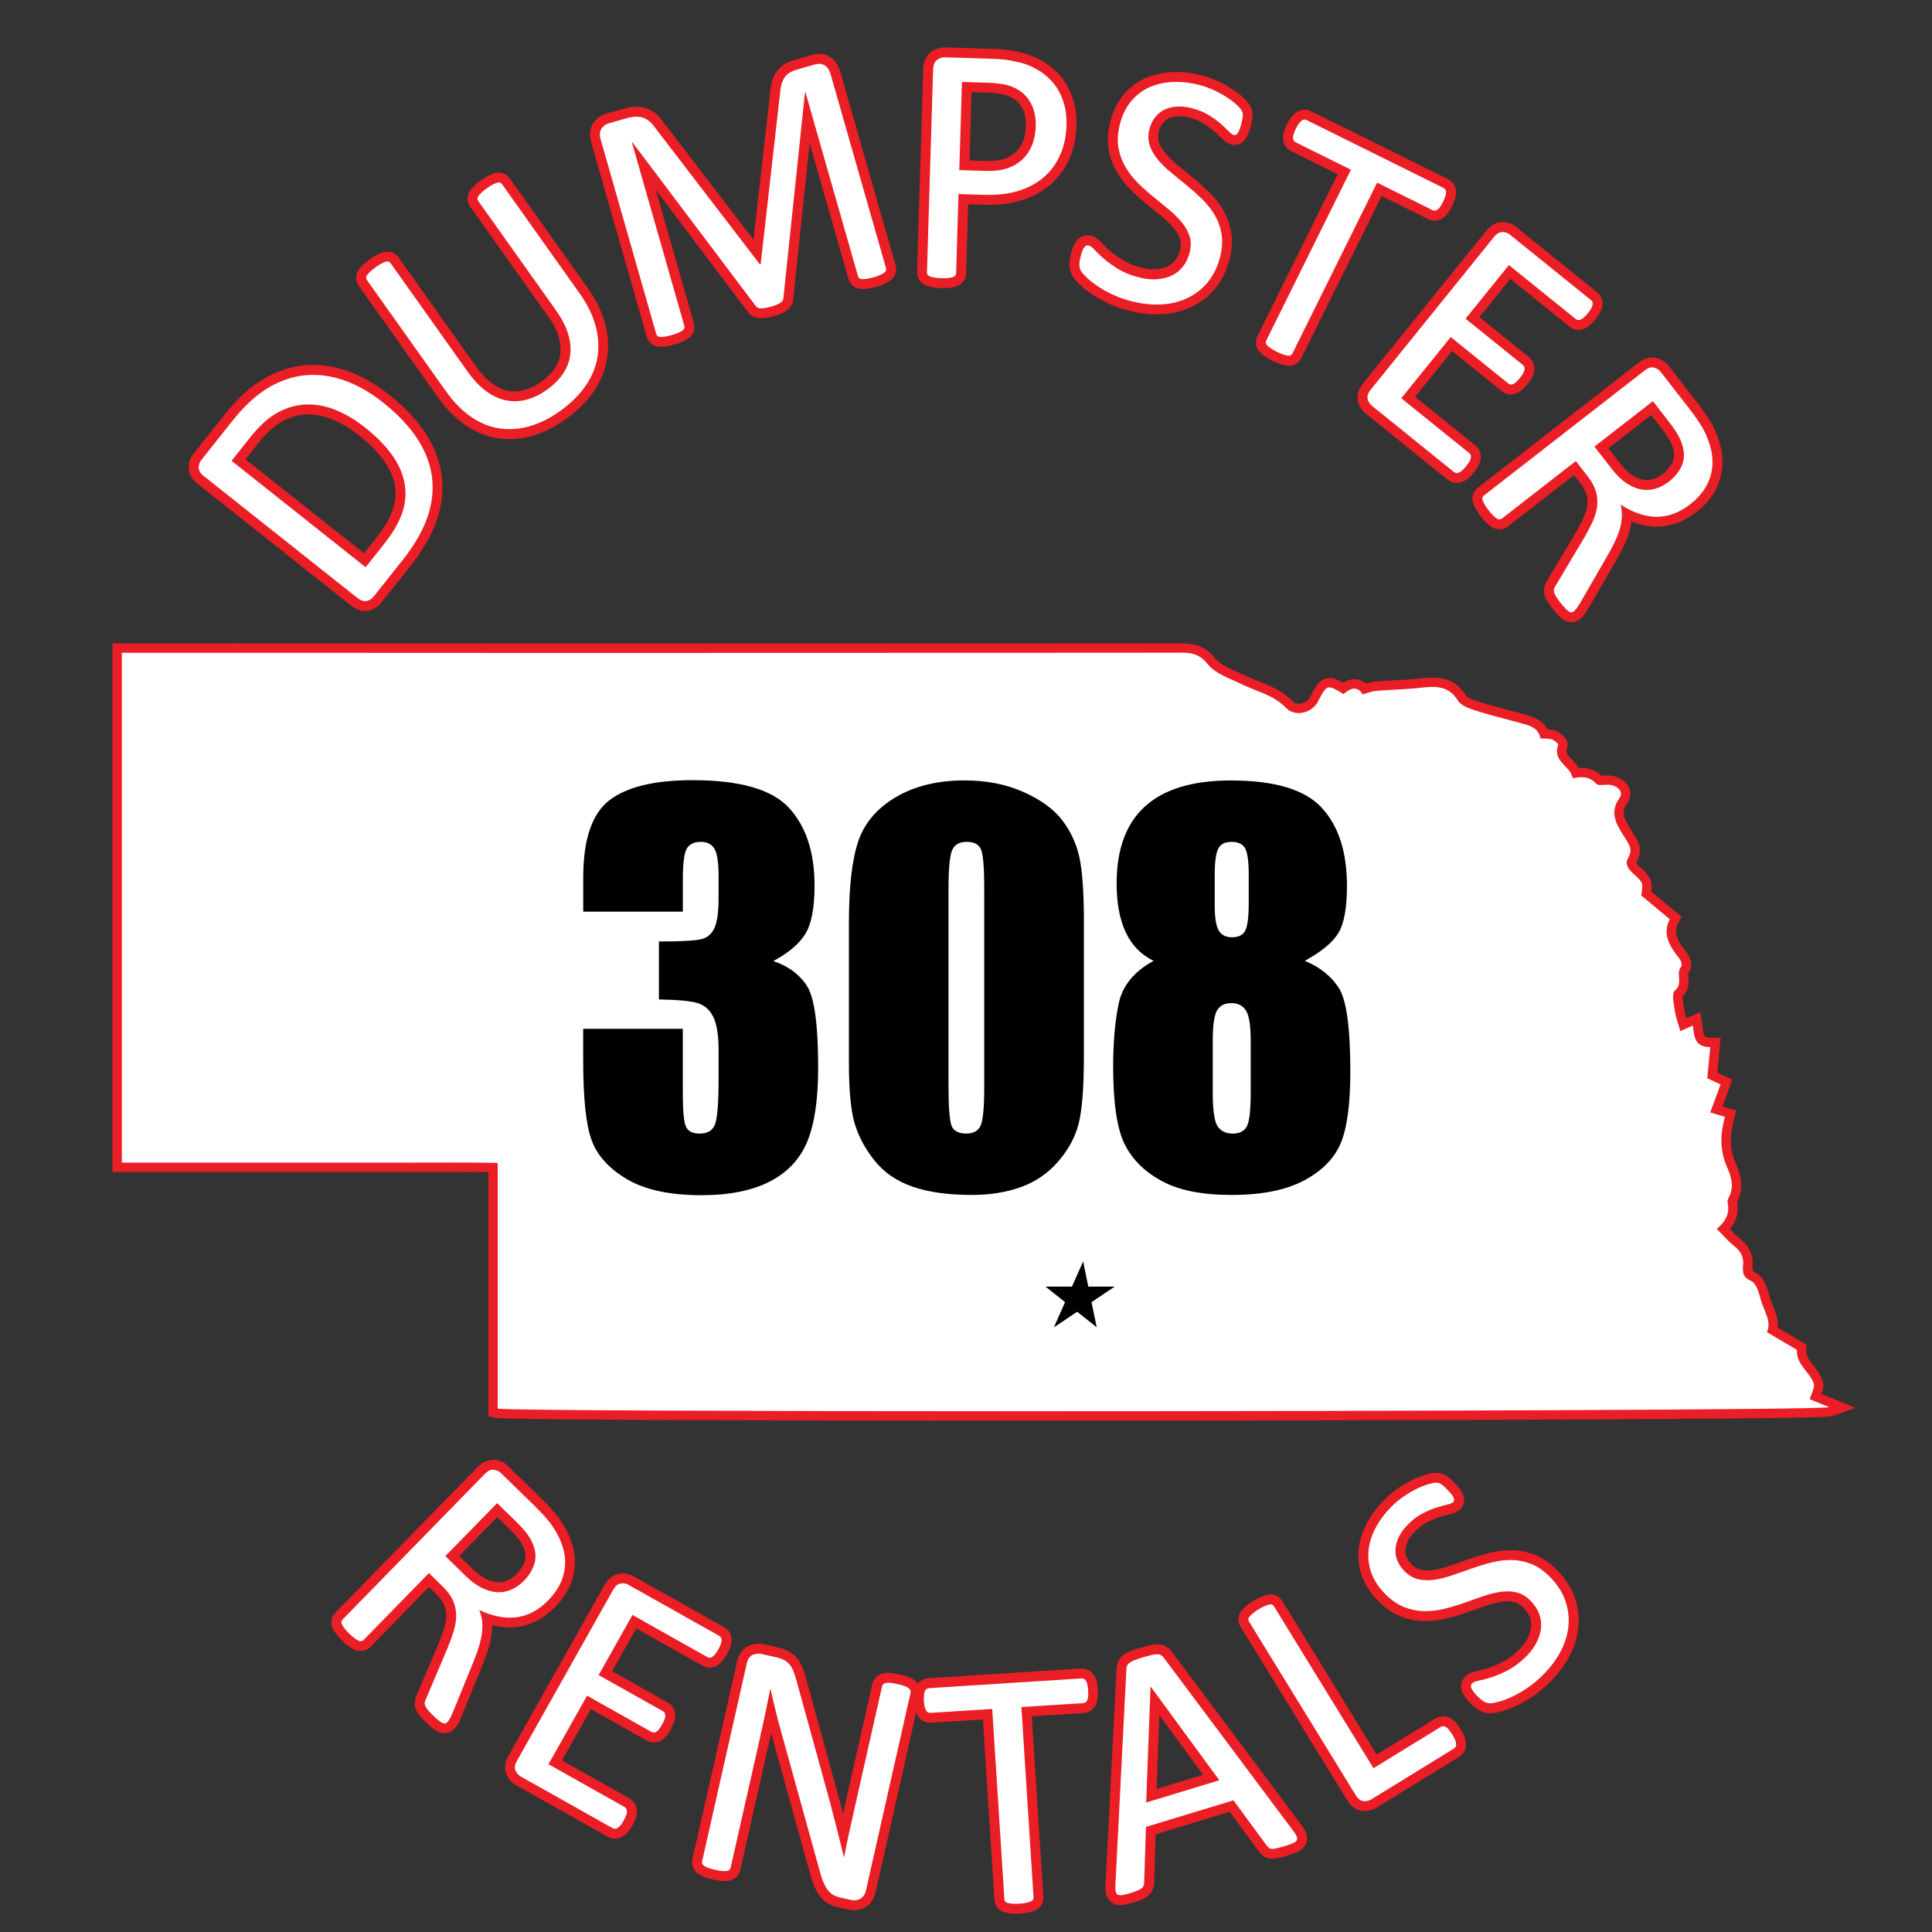
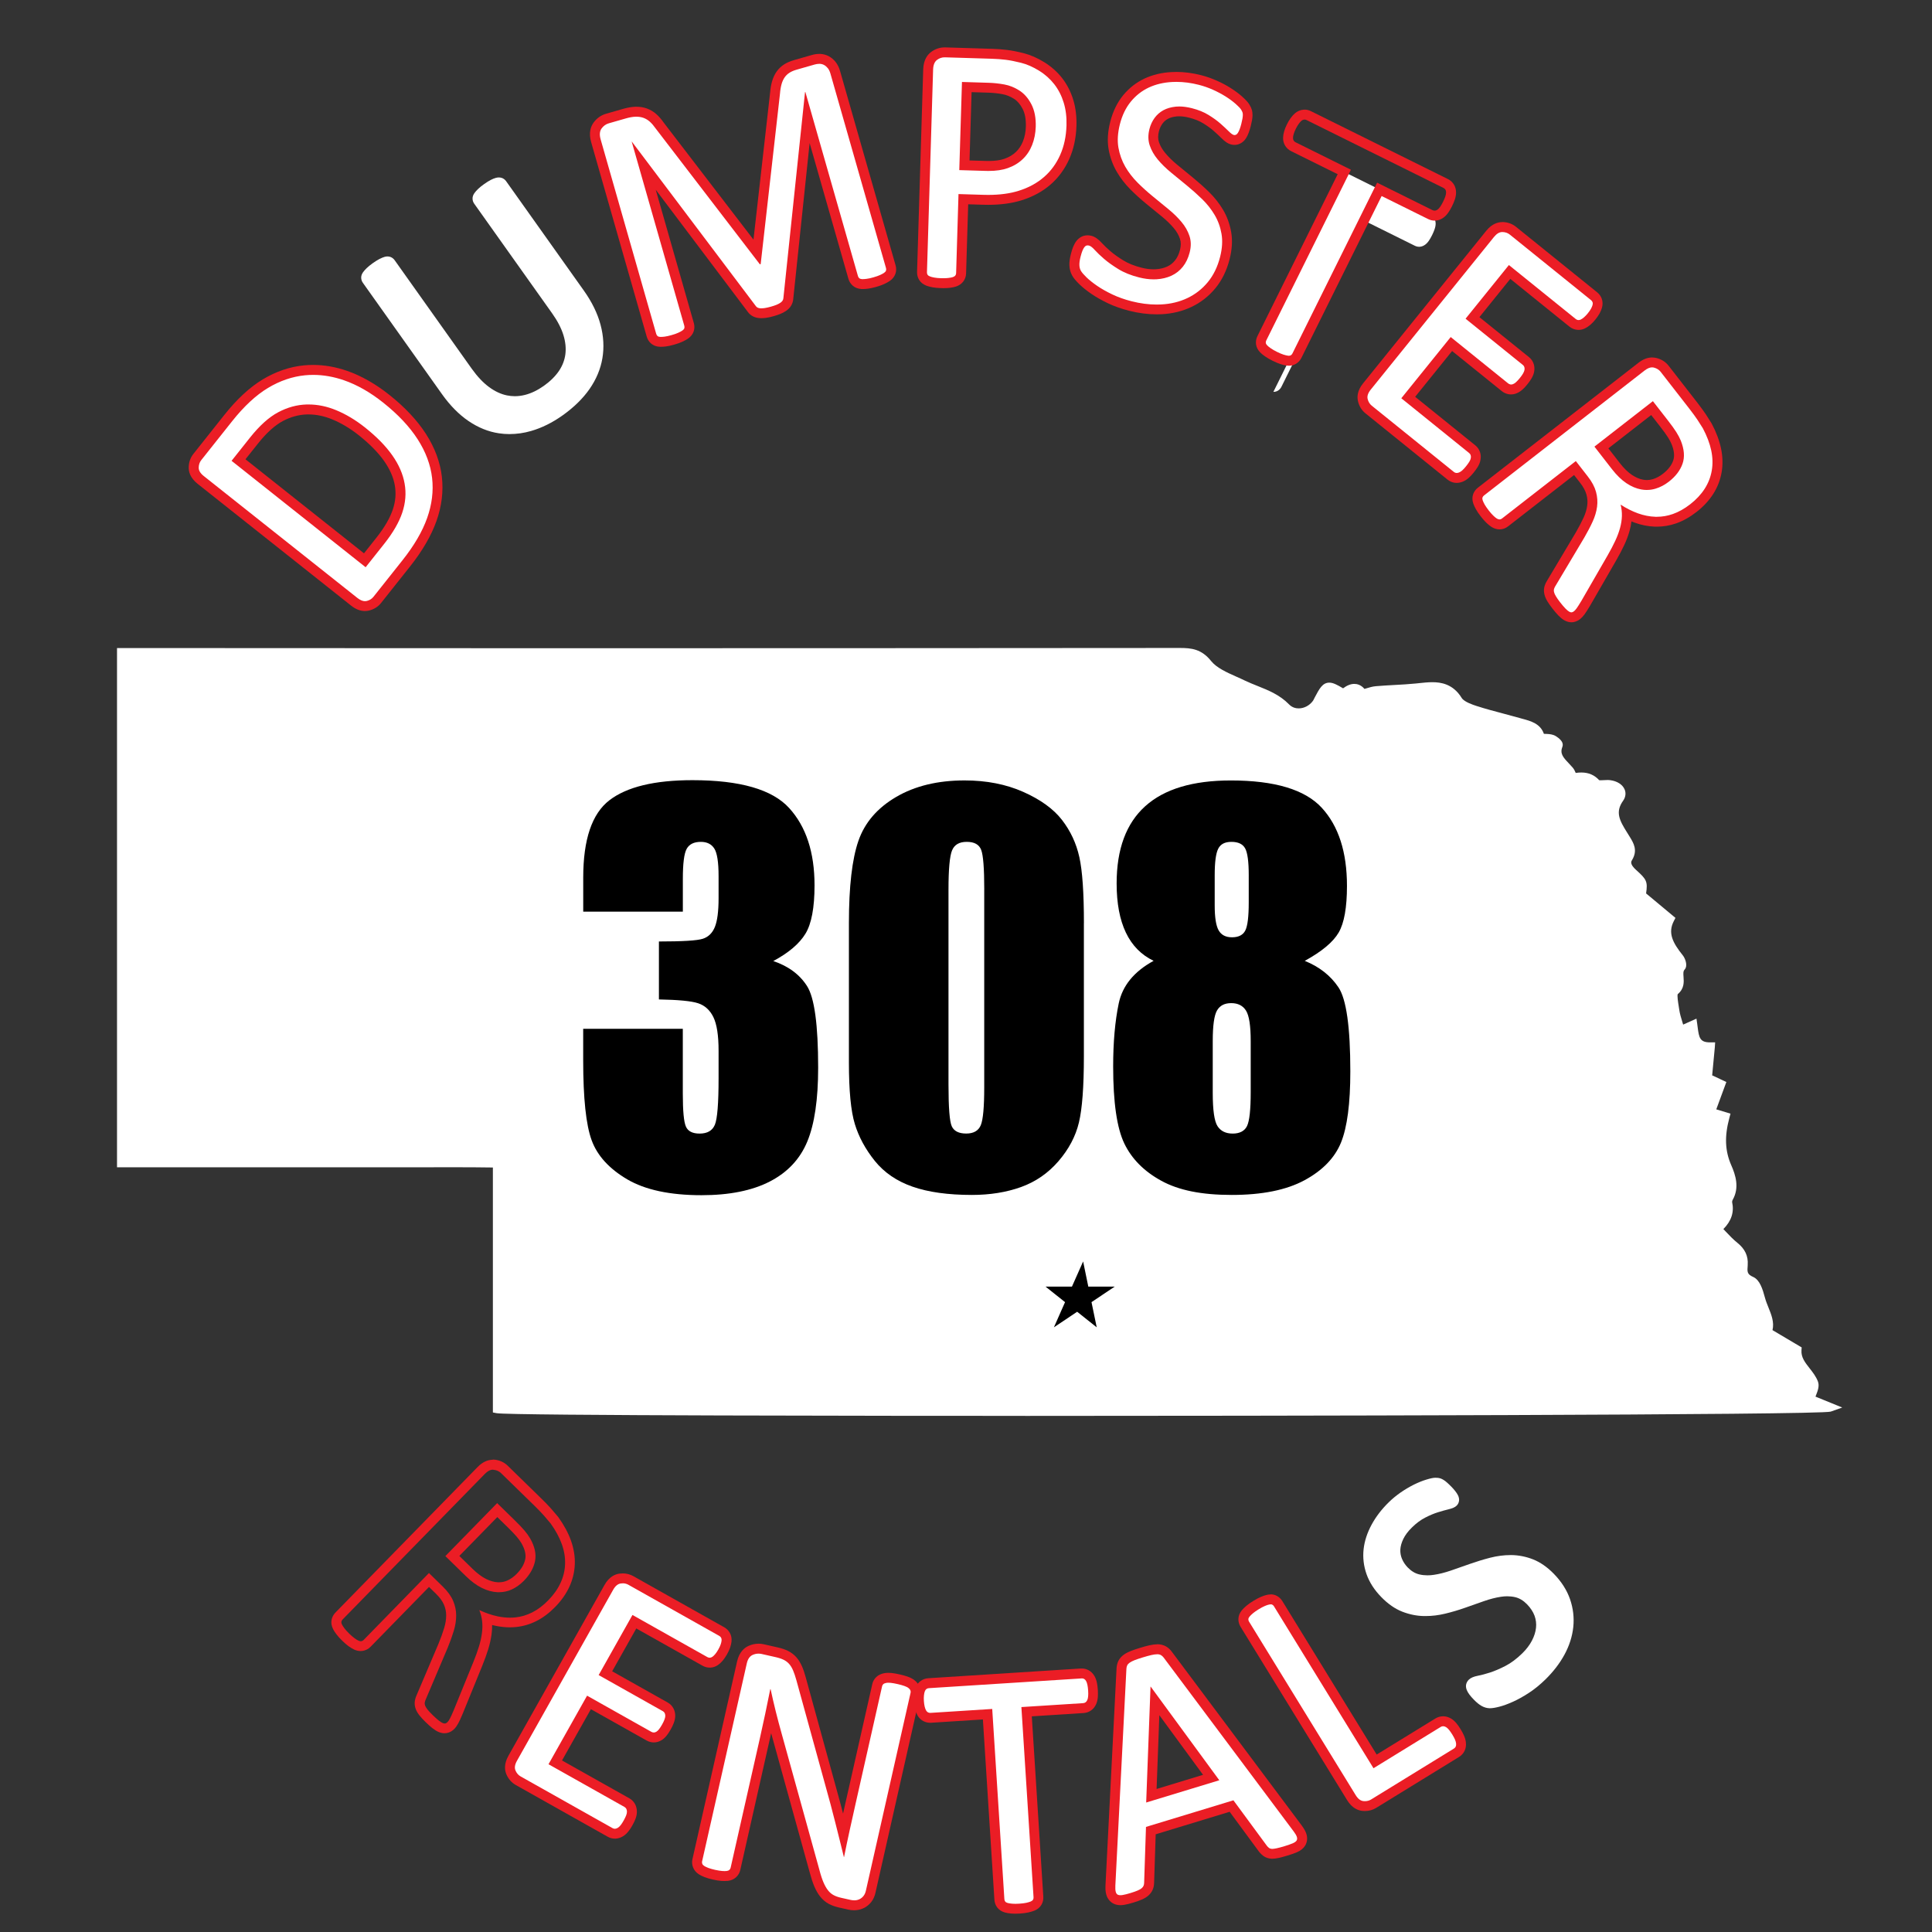
<svg xmlns="http://www.w3.org/2000/svg" id="star_copy_3" viewBox="0 0 512 512">
  <rect x="0" y="0" width="512" height="512" fill="#333333" stroke="none" />
  <g>
    <path d="m271.67,375.22c-31.99,0-136.63-.05-140.05-.71l-1-.19v-64.92c-3.2-.05-6.63-.07-10.94-.07-1.99,0-9.87.02-11.83.02h-2.31c-3.38,0-6.77-.01-10.15-.01h-16.05s-48.33,0-48.33,0v-137.6l44.33.02c24.6.02,48.4.03,74.43.03h2.38c53.26,0,107.26-.03,160.52-.07,3.04,0,5.73.26,8.3,3.47,1.45,1.8,4.11,2.99,6.69,4.14.75.33,1.49.66,2.2,1.01,1.07.52,2.22.97,3.33,1.42,2.93,1.17,5.96,2.38,8.41,4.9.86.89,1.87,1.07,2.58,1.07,1.42,0,2.86-.76,3.75-1.98.11-.15.21-.35.31-.56.06-.11.11-.23.17-.34,1.25-2.37,2.08-3.94,3.87-3.94.98,0,1.99.51,3.65,1.5,1.06-.79,2.04-1.17,2.98-1.17.75,0,1.77.25,2.69,1.33.14-.04.27-.08.4-.12.88-.27,1.71-.52,2.61-.6,1.64-.14,3.3-.23,4.9-.32,1.89-.1,3.84-.21,5.73-.4l.85-.09c1.15-.12,2.34-.25,3.49-.25,2.24,0,5.49.43,7.79,4.18.65,1.05,3.07,1.84,3.87,2.1,2.4.78,4.9,1.44,7.32,2.08,1.41.37,2.83.75,4.23,1.15l.72.2c2.13.57,4.72,1.27,5.64,3.98.05,0,.11,0,.16,0,.83.02,1.61.04,2.39.31.77.27,1.95,1.17,2.3,1.94.23.51.14.93.06,1.13-.7,1.8.09,2.76,1.69,4.43.36.38.72.76,1.05,1.15.36.43.58.92.78,1.39.55-.08,1.04-.11,1.5-.11,1.92,0,3.47.67,4.73,2.04.07.01.19.02.39.02.25,0,.52-.02.79-.03.33-.02.67-.04.99-.04.27,0,.54.01.78.05,1.81.24,3.22,1.15,3.77,2.42.42.97.28,2.07-.38,3.01-2.16,3.03-.98,5.23,1.12,8.56.19.3.62,1,.62,1,1.03,1.68,2.2,3.59.6,6.21-.21.34-.64,1.04,1.12,2.61,2.76,2.47,3.08,3.06,2.62,6.2l7.78,6.48-.45.88c-1.59,3.11-.31,5.69,2.43,9.09.53.66,1.41,2.67.45,3.73-.39.43-.36.96-.29,1.95.1,1.3.24,3.09-1.53,4.55-.2.39.1,2.27.25,3.18.05.32.1.63.14.91.15,1.1.49,2.2.88,3.47.05.17.11.35.16.52l3.53-1.58.23,1.63.09.68c.35,2.76.61,3.98,3.27,3.98h1.36l-.09,1.35-.7,7.39,3.76,1.76-2.67,7.25,3.77,1.14-.31,1.16c-1.31,4.88-1.15,8.74.52,12.53,1.13,2.56,2.19,5.9.4,9.09-.15.27-.2.57-.18.66.58,2.64-.18,4.99-2.32,7.15.21.21.41.43.61.64,1.03,1.09,2,2.11,3.07,2.97,2.04,1.62,2.94,3.54,2.77,5.87v.1c-.14,1.74-.19,2.39,1.44,3.1,1.75.77,2.51,3.17,3.15,5.57.22.83.57,1.68.9,2.51.75,1.85,1.59,3.91,1.08,6.02l7.73,4.58-.05.76c-.13,1.86.93,3.21,2.15,4.77.83,1.06,1.69,2.15,2.2,3.48.46,1.2-.03,2.46-.5,3.67-.05.12-.09.24-.14.36l7.09,2.89-3.04,1.08c-2.64.94-155,1.14-213.49,1.14Z" fill="#fff" />
-     <path d="m312.74,172.96c2.94,0,5.09.26,7.29,3.01,2.07,2.59,6.04,3.9,9.32,5.48,3.88,1.87,8.21,2.79,11.38,6.07.96.99,2.2,1.45,3.46,1.45,1.77,0,3.59-.9,4.75-2.48.24-.32.39-.7.58-1.05,1.2-2.27,1.77-3.28,2.78-3.28.8,0,1.87.63,3.75,1.77.94-.83,1.94-1.44,2.88-1.44.79,0,1.54.43,2.19,1.52,1.36-.36,2.47-.82,3.61-.92,3.54-.3,7.11-.37,10.65-.72,1.44-.14,2.86-.33,4.22-.33,2.59,0,4.95.67,6.74,3.59.79,1.29,2.87,2.09,4.54,2.62,3.81,1.24,7.73,2.15,11.6,3.24,2.49.71,5.23,1.13,5.73,4.19,1.22.09,2.25-.01,3.12.29.67.23,1.72,1.18,1.61,1.46-1.25,3.22,1.27,4.82,2.94,6.82.41.49.58,1.17.97,1.98.77-.15,1.52-.26,2.25-.26,1.42,0,2.74.41,3.92,1.74.23.26.67.32,1.21.32s1.19-.07,1.78-.07c.22,0,.42,0,.62.04,2.29.31,3.67,1.91,2.55,3.49-3.02,4.24-.39,7.52,1.64,10.83,1.05,1.72,1.89,3.01.66,5.02-.94,1.55,0,2.97,1.35,4.17,2.69,2.41,2.64,2.46,2.11,5.78,2.38,1.98,4.82,4.02,7.55,6.3-2.02,3.95-.01,7.23,2.56,10.43.44.55.8,1.79.5,2.14-1.65,1.84.67,4.43-1.68,6.36-.92.76-.3,3.44-.05,5.21.25,1.76.9,3.46,1.47,5.53,1.04-.46,2.02-.9,3.32-1.49.38,2.71.38,5.73,4.58,5.73.01,0,.03,0,.04,0-.27,2.89-.52,5.49-.78,8.25,1.18.55,2.46,1.15,3.52,1.64-.98,2.65-1.84,4.98-2.74,7.41,1.67.51,2.78.84,3.88,1.17-1.25,4.65-1.39,8.88.59,13.35,1,2.26,2,5.24.46,7.99-.25.44-.42,1.05-.31,1.52.59,2.72-.51,4.85-2.88,6.83,1.66,1.67,3.03,3.31,4.68,4.62,1.65,1.31,2.45,2.81,2.3,4.81-.14,1.85-.3,3.34,2.17,4.42,1.32.58,1.99,3.03,2.45,4.76.81,3.06,3.02,5.93,1.68,8.76,2.84,1.68,5.39,3.19,7.95,4.7-.26,3.76,3.27,5.74,4.43,8.78.43,1.11-.6,2.73-1.02,4.3,1.69.69,3.23,1.32,5.16,2.11-1.92.68-115.32,1.07-213.05,1.07-73.07,0-137.39-.22-139.83-.69v-65.12c-4.1-.07-8.14-.09-12.14-.09s-7.91.02-11.84.02c-.78,0-1.56,0-2.33,0-3.41,0-6.83,0-10.24,0-5.32,0-10.64,0-15.96,0h-47.1v-135.13c1.04,0,2.08,0,3.12,0,.56,0,1.12,0,1.69,0,39.42.02,73.58.05,112.8.05.77,0,1.54,0,2.31,0,53.51,0,107.02-.03,160.52-.07.01,0,.03,0,.04,0m0-2.47h-.04c-52.81.05-106.82.07-160.52.07h-1.16s-1.15,0-1.15,0c-25.98,0-49.73-.02-74.26-.03-12.51,0-25.22-.02-38.54-.02h-1.69s-1.56,0-1.56,0h-1.56s-2.47,0-2.47,0v140.07h57.55s7.98,0,7.98,0c3.41,0,6.82,0,10.23,0h2.34c1.96,0,3.92,0,5.89,0,1.98,0,3.96,0,5.95,0,3.75,0,6.83.02,9.67.05v64.72l2,.39c3.43.66,99.26.73,140.3.73,50.83,0,102.75-.1,142.47-.28,69.66-.31,70.72-.69,71.41-.94l6.09-2.17-5.98-2.44-2.98-1.22c.41-1.15.72-2.46.21-3.79-.58-1.5-1.54-2.72-2.38-3.8-1.23-1.57-1.99-2.6-1.89-3.92l.11-1.52-1.31-.78-3.28-1.94-3.07-1.81c.22-2.15-.6-4.15-1.29-5.85-.34-.83-.66-1.61-.85-2.36-.56-2.12-1.4-5.32-3.84-6.39q-.82-.36-.71-1.88v-.1c.21-2.73-.88-5.06-3.22-6.92-.94-.75-1.83-1.68-2.77-2.66,1.78-2.17,2.4-4.53,1.89-7.16,0,0,0-.01,0-.01,2.32-4.14.38-8.54-.35-10.2-1.57-3.57-1.71-7.07-.46-11.71l.62-2.31-2.29-.69-1.37-.42.31-.85,1.52-4.1.79-2.13-2.06-.96-1.94-.91.62-6.52.26-2.71h-2.73c-1.54.01-1.71-.08-2.07-2.89-.03-.23-.06-.46-.09-.69l-.45-3.26-3,1.34-.75.34c-.26-.89-.48-1.69-.59-2.47-.04-.29-.09-.61-.14-.93-.11-.66-.29-1.8-.27-2.4,1.83-1.8,1.67-3.92,1.56-5.23-.03-.35-.07-.89-.02-1.05,1.52-1.69.35-4.36-.42-5.31-2.86-3.55-3.44-5.51-2.29-7.76l.9-1.76-1.52-1.26-1.54-1.28-4.96-4.14c.36-3.04-.23-4.03-3.11-6.61-.64-.58-.84-.92-.89-1.04,0,0,0,0,0,0,1.99-3.26.49-5.71-.6-7.5l-.06-.09c-.19-.31-.38-.61-.58-.92-2.14-3.39-2.79-4.89-1.16-7.19.92-1.3,1.11-2.84.51-4.22-.73-1.67-2.5-2.85-4.74-3.15-.29-.04-.59-.06-.94-.06s-.7.02-1.06.04c-.2.01-.39.02-.57.03-1.43-1.37-3.2-2.06-5.27-2.06-.25,0-.5,0-.75.03-.15-.29-.34-.58-.58-.87-.36-.43-.74-.83-1.1-1.21-1.64-1.72-1.82-2.13-1.43-3.13.26-.67.23-1.42-.08-2.1-.52-1.13-1.98-2.22-3.02-2.59-.73-.25-1.43-.33-2.12-.36-1.33-2.67-4.16-3.43-6.16-3.97-.24-.06-.47-.13-.7-.19-1.42-.4-2.86-.78-4.25-1.15-2.41-.64-4.89-1.3-7.26-2.06-2.58-.84-3.1-1.41-3.19-1.57-2.63-4.27-6.3-4.77-8.84-4.77-1.22,0-2.44.13-3.62.25-.28.03-.56.06-.85.09-1.87.19-3.8.29-5.67.39-1.62.09-3.29.18-4.94.32-.91.08-1.75.31-2.55.56-1.13-.99-2.32-1.17-3.04-1.17-.99,0-1.99.31-3.03.95-1.37-.79-2.45-1.28-3.6-1.28-2.53,0-3.65,2.13-4.96,4.6-.06.12-.12.24-.19.37-.07.14-.16.33-.2.39-.66.91-1.72,1.47-2.76,1.47-.67,0-1.24-.23-1.69-.7-2.63-2.72-5.78-3.98-8.84-5.19-1.14-.45-2.22-.88-3.25-1.38-.73-.35-1.5-.69-2.24-1.02-2.44-1.09-4.97-2.21-6.23-3.78-2.91-3.63-6.02-3.93-9.22-3.93h0Z" fill="#eb1d25" />
  </g>
  <g>
    <path d="m204.93,254.69c4.01,1.35,6.99,3.56,8.95,6.64,1.96,3.07,2.94,10.28,2.94,21.61,0,8.41-.96,14.94-2.88,19.58-1.92,4.64-5.23,8.17-9.93,10.59-4.7,2.42-10.74,3.63-18.1,3.63-8.36,0-14.93-1.41-19.7-4.21-4.77-2.81-7.91-6.25-9.41-10.33-1.5-4.07-2.25-11.14-2.25-21.2v-8.36h26.4v17.19c0,4.57.27,7.48.82,8.72.54,1.24,1.75,1.86,3.63,1.86,2.05,0,3.4-.78,4.05-2.35s.98-5.66.98-12.29v-7.32c0-4.05-.46-7.01-1.37-8.89-.91-1.87-2.26-3.1-4.05-3.69-1.79-.59-5.25-.92-10.39-1.01v-15.36c6.27,0,10.15-.24,11.63-.72,1.48-.48,2.55-1.52,3.2-3.14.65-1.61.98-4.14.98-7.58v-5.88c0-3.7-.38-6.14-1.14-7.32s-1.95-1.76-3.56-1.76c-1.83,0-3.08.62-3.76,1.86-.68,1.24-1.01,3.89-1.01,7.94v8.69h-26.4v-9.02c0-10.11,2.31-16.93,6.93-20.49,4.62-3.55,11.96-5.33,22.02-5.33,12.59,0,21.13,2.46,25.62,7.38,4.49,4.92,6.73,11.75,6.73,20.5,0,5.92-.81,10.2-2.42,12.83-1.61,2.63-4.44,5.04-8.5,7.22Z" />
    <path d="m287.24,244.66v35.29c0,8.02-.44,13.85-1.31,17.51-.87,3.66-2.68,7.08-5.42,10.26-2.74,3.18-6.06,5.47-9.93,6.86-3.88,1.39-8.21,2.09-13,2.09-6.32,0-11.57-.73-15.75-2.19-4.18-1.46-7.51-3.74-10-6.83-2.48-3.09-4.25-6.35-5.29-9.77-1.05-3.42-1.57-8.85-1.57-16.3v-36.92c0-9.71.84-16.99,2.52-21.83,1.68-4.84,5.01-8.71,10-11.63,4.99-2.92,11.03-4.38,18.13-4.38,5.79,0,10.98,1.01,15.55,3.04s7.99,4.5,10.26,7.42c2.26,2.92,3.8,6.21,4.61,9.87.81,3.66,1.21,9.5,1.21,17.51Zm-26.4-8.89c0-5.62-.27-9.14-.82-10.55-.54-1.42-1.82-2.12-3.82-2.12s-3.26.75-3.89,2.25c-.63,1.5-.95,4.98-.95,10.42v51.62c0,6.14.29,9.85.88,11.11.59,1.26,1.86,1.9,3.82,1.9s3.25-.74,3.86-2.22c.61-1.48.91-4.81.91-10v-52.41Z" />
    <path d="m345.76,254.63c3.88,1.57,6.86,3.91,8.95,7.03s3.14,10.54,3.14,22.26c0,8.54-.83,14.84-2.48,18.89-1.66,4.05-4.88,7.38-9.67,9.97-4.79,2.59-11.22,3.89-19.28,3.89s-14.05-1.24-18.62-3.73-7.85-5.78-9.83-9.87c-1.98-4.1-2.97-10.92-2.97-20.46,0-6.41.49-11.96,1.47-16.67.98-4.71,4.06-8.48,9.25-11.31-3.27-1.57-5.72-4.06-7.35-7.48-1.63-3.42-2.45-7.76-2.45-13.03,0-9.1,2.53-15.92,7.58-20.47,5.05-4.55,12.61-6.82,22.68-6.82,11.63,0,19.67,2.42,24.11,7.25,4.44,4.83,6.67,11.73,6.67,20.7,0,5.7-.73,9.82-2.19,12.34-1.46,2.52-4.45,5.03-8.98,7.51Zm-14.31,21.27c0-4.05-.41-6.74-1.24-8.07-.83-1.33-2.14-1.99-3.92-1.99s-3,.64-3.76,1.93c-.76,1.29-1.14,4-1.14,8.14v13.72c0,4.57.42,7.51,1.27,8.82.85,1.31,2.19,1.96,4.02,1.96s3.14-.66,3.79-1.99c.65-1.33.98-4.32.98-8.98v-13.53Zm-.52-43.98c0-3.57-.32-5.94-.95-7.09-.63-1.15-1.84-1.73-3.63-1.73s-2.92.62-3.53,1.86c-.61,1.24-.91,3.56-.91,6.96v8.04c0,3.18.35,5.38,1.05,6.6.7,1.22,1.87,1.83,3.53,1.83,1.74,0,2.92-.6,3.53-1.8.61-1.2.91-3.67.91-7.42v-7.25Z" />
  </g>
  <polygon points="287.04 334.3 288.41 340.96 295.42 340.96 289.26 345.08 290.64 351.75 285.46 347.63 279.3 351.75 282.25 345.08 277.07 340.96 284.08 340.96 287.04 334.3" />
  <g>
    <g>
      <path d="m96.72,160.63c-.92,0-1.87-.39-2.83-1.15l-40.7-32.3c-1.25-.99-1.87-2.11-1.84-3.31.03-1.06.35-1.99.96-2.75l8.2-10.33c3.22-4.05,6.53-7.12,9.84-9.11,3.34-2.01,6.84-3.2,10.4-3.54.75-.07,1.52-.11,2.27-.11,2.82,0,5.71.51,8.58,1.51,3.61,1.26,7.23,3.31,10.76,6.12,4.04,3.21,7.22,6.59,9.44,10.05,2.25,3.51,3.6,7.14,4.02,10.81.42,3.67-.04,7.43-1.38,11.19-1.32,3.7-3.59,7.61-6.77,11.61l-7.67,9.66c-.61.77-1.44,1.29-2.47,1.56-.26.07-.53.1-.81.1Zm-.02-12.16l4.14-5.21c2.21-2.78,3.73-5.42,4.54-7.84.78-2.36.98-4.72.58-7.03-.41-2.33-1.43-4.68-3.05-6.98-1.66-2.36-4.01-4.75-7-7.13-2.36-1.87-4.82-3.34-7.31-4.37-2.28-.94-4.57-1.41-6.81-1.41-.15,0-.3,0-.45,0-2.37.07-4.72.71-6.98,1.92-2.28,1.22-4.65,3.35-7.02,6.34l-4.08,5.14,33.46,26.56Z" fill="#fff" />
      <path d="m83.02,99.35c2.68,0,5.4.48,8.15,1.43,3.48,1.21,6.94,3.18,10.37,5.91,3.95,3.14,7,6.38,9.15,9.73,2.15,3.35,3.42,6.77,3.82,10.25.4,3.48-.04,7.01-1.31,10.6-1.27,3.59-3.46,7.33-6.56,11.23l-7.67,9.66c-.43.54-1.02.91-1.76,1.1-.16.04-.32.06-.48.06-.62,0-1.29-.29-2.02-.86l-40.7-32.3c-.92-.73-1.37-1.48-1.35-2.25.02-.77.24-1.43.67-1.97l8.2-10.33c3.14-3.95,6.3-6.88,9.48-8.8,3.19-1.91,6.47-3.03,9.85-3.36.71-.07,1.43-.1,2.15-.1m13.89,50.97l4.95-6.24c2.31-2.92,3.9-5.66,4.76-8.24.86-2.58,1.07-5.13.62-7.67-.44-2.53-1.53-5.04-3.27-7.51-1.74-2.47-4.16-4.94-7.26-7.4-2.47-1.96-5.01-3.48-7.62-4.56-2.45-1.01-4.88-1.51-7.31-1.51-.16,0-.33,0-.49,0-2.59.07-5.11.76-7.57,2.07-2.46,1.31-4.93,3.54-7.44,6.69l-4.9,6.17,35.51,28.19m-13.89-53.6h0c-.8,0-1.6.04-2.4.11-3.76.36-7.44,1.61-10.95,3.72-3.44,2.07-6.87,5.24-10.19,9.42l-8.2,10.33c-.79,1-1.21,2.19-1.24,3.54-.03,1.13.36,2.79,2.34,4.37l40.7,32.3c1.2.95,2.42,1.43,3.65,1.43.39,0,.77-.05,1.14-.14,1.31-.34,2.37-1.01,3.16-2.01l7.67-9.66c3.26-4.11,5.61-8.15,6.98-11.99,1.41-3.95,1.89-7.91,1.45-11.78-.44-3.86-1.86-7.69-4.22-11.36-2.3-3.58-5.57-7.07-9.73-10.37-3.65-2.9-7.4-5.02-11.14-6.33-3.01-1.05-6.05-1.58-9.01-1.58h0Zm-17.93,24.99l3.27-4.11c2.26-2.85,4.49-4.87,6.61-6,2.08-1.11,4.24-1.7,6.4-1.76.14,0,.28,0,.42,0,2.07,0,4.19.44,6.31,1.32,2.37.98,4.73,2.39,6.99,4.18,2.89,2.3,5.16,4.6,6.74,6.85,1.5,2.14,2.46,4.31,2.83,6.45.37,2.12.2,4.21-.53,6.39-.76,2.27-2.21,4.77-4.32,7.44l-3.32,4.18-31.4-24.92h0Z" fill="#eb1d25" />
    </g>
    <g>
      <path d="m135.03,115.04c-.94,0-1.88-.07-2.8-.21-2.78-.41-5.49-1.5-8.05-3.24-2.53-1.71-4.91-4.12-7.06-7.15l-20.94-29.47c-.29-.4-.45-.87-.46-1.34-.02-.5.15-1.01.51-1.51.23-.33.55-.68.96-1.08.4-.39.94-.82,1.63-1.32.63-.45,1.22-.81,1.73-1.08.55-.28,1-.46,1.38-.57.26-.07.52-.11.76-.11.28,0,.55.05.8.14.44.17.83.47,1.11.88l20.39,28.7c1.48,2.08,3.03,3.73,4.61,4.89,1.54,1.14,3.13,1.88,4.72,2.21.7.14,1.41.22,2.11.22.89,0,1.81-.12,2.72-.35,1.66-.42,3.33-1.23,4.98-2.4,1.7-1.21,3.04-2.54,4-3.95.93-1.38,1.5-2.87,1.7-4.43.2-1.59.03-3.29-.52-5.07-.56-1.82-1.57-3.76-2.99-5.76l-20.63-29.03c-.29-.4-.45-.87-.46-1.34-.02-.5.15-1.01.51-1.51.23-.33.55-.69.98-1.1.41-.4.95-.83,1.61-1.3.64-.45,1.22-.81,1.72-1.07.53-.27.97-.45,1.36-.55.27-.07.54-.11.79-.11s.5.04.73.11c.48.15.9.46,1.2.89l20.6,28.99c2.13,3,3.62,6.04,4.42,9.05.81,3.03.97,6.02.49,8.87-.48,2.86-1.63,5.6-3.41,8.16-1.76,2.52-4.16,4.87-7.13,6.98-2.73,1.94-5.54,3.33-8.36,4.14-1.9.55-3.82.82-5.68.82Z" fill="#fff" />
-       <path d="m132.18,48.34c.12,0,.22.02.32.05.21.07.39.2.53.4l20.6,28.99c2.05,2.89,3.46,5.76,4.22,8.63.76,2.86.92,5.63.47,8.31-.45,2.68-1.52,5.22-3.2,7.63-1.68,2.41-3.95,4.63-6.81,6.66-2.62,1.86-5.27,3.18-7.97,3.95-1.8.51-3.57.77-5.32.77-.88,0-1.74-.06-2.61-.19-2.59-.38-5.1-1.39-7.51-3.03-2.41-1.64-4.66-3.91-6.72-6.82l-20.94-29.47c-.14-.2-.21-.4-.22-.62,0-.22.08-.45.27-.71.18-.26.45-.56.8-.9.35-.34.84-.73,1.48-1.19.59-.42,1.11-.74,1.57-.98.46-.23.84-.39,1.13-.47.15-.04.29-.06.41-.06s.23.02.33.06c.2.08.37.21.51.41l20.39,28.7c1.56,2.2,3.2,3.93,4.9,5.19,1.7,1.26,3.45,2.07,5.24,2.44.79.16,1.58.24,2.37.24,1.01,0,2.02-.13,3.04-.39,1.82-.47,3.63-1.33,5.41-2.6,1.84-1.3,3.28-2.73,4.33-4.29,1.05-1.55,1.69-3.22,1.91-5,.23-1.78.04-3.65-.57-5.62-.6-1.96-1.66-4.01-3.17-6.14l-20.63-29.03c-.14-.2-.21-.4-.22-.62,0-.22.08-.45.27-.71.18-.26.46-.56.82-.91.36-.35.85-.74,1.46-1.17.59-.42,1.11-.74,1.55-.96.45-.23.82-.38,1.11-.46.16-.04.3-.06.44-.06m0-2.63c-.36,0-.74.05-1.12.15-.48.13-1,.34-1.61.65-.57.29-1.19.67-1.89,1.17-.72.51-1.3.98-1.76,1.42-.49.47-.86.89-1.14,1.29-.52.74-.77,1.52-.75,2.31.02.73.26,1.44.7,2.06l20.63,29.03c1.34,1.89,2.29,3.7,2.8,5.39.49,1.6.65,3.12.47,4.52-.17,1.38-.66,2.64-1.48,3.86-.87,1.29-2.1,2.5-3.67,3.62-1.51,1.08-3.04,1.82-4.54,2.2-.8.21-1.61.31-2.39.31-.61,0-1.23-.06-1.85-.19-1.41-.29-2.82-.95-4.21-1.98-1.47-1.09-2.93-2.63-4.32-4.6l-20.39-28.7c-.43-.61-1.03-1.08-1.71-1.34-.41-.15-.83-.23-1.27-.23-.36,0-.72.05-1.1.15-.48.13-1.01.35-1.64.67-.58.3-1.2.68-1.9,1.18-.75.54-1.34,1.01-1.79,1.45-.47.46-.83.87-1.11,1.26-.52.74-.77,1.52-.75,2.32.02.73.26,1.44.7,2.06l20.94,29.47c2.24,3.16,4.73,5.67,7.39,7.47,2.73,1.85,5.62,3.01,8.6,3.45.99.15,1.99.22,2.99.22,1.99,0,4.02-.29,6.04-.87,2.97-.85,5.92-2.31,8.76-4.33,3.09-2.2,5.6-4.66,7.44-7.3,1.89-2.72,3.11-5.64,3.63-8.69.51-3.04.34-6.21-.52-9.43-.84-3.15-2.4-6.34-4.62-9.47l-20.6-28.99c-.47-.66-1.11-1.13-1.87-1.38-.35-.11-.73-.17-1.12-.17h0Z" fill="#eb1d25" />
    </g>
    <g>
      <path d="m175.16,90.58c-.12,0-.23,0-.33-.01-.62-.04-1.13-.24-1.51-.6-.33-.31-.56-.7-.7-1.16l-14.72-51.52c-.46-1.61-.32-2.95.41-3.99.67-.95,1.56-1.59,2.64-1.9l4.57-1.31c1.03-.3,1.99-.46,2.85-.49.1,0,.2,0,.29,0,.8,0,1.57.13,2.27.37.8.28,1.54.73,2.18,1.33.58.54,1.16,1.21,1.69,1.99l25.77,33.59,4.78-42.26c.08-1,.24-1.93.47-2.73.25-.85.6-1.59,1.03-2.2.45-.63,1.01-1.16,1.67-1.56.61-.38,1.35-.69,2.2-.94l4.79-1.37c.5-.14,1.01-.22,1.52-.22h.2c.64.03,1.23.19,1.76.48.51.28.97.67,1.38,1.18.4.5.72,1.15.94,1.92l14.72,51.52c.14.49.13.97-.02,1.44-.16.48-.5.9-1.01,1.25-.33.23-.74.46-1.26.69-.51.24-1.15.46-1.97.7-.74.21-1.4.36-1.98.43-.46.06-.84.09-1.17.09-.12,0-.22,0-.33-.01-.58-.04-1.08-.22-1.47-.54-.37-.31-.63-.72-.78-1.2l-12.14-42.49-5.06,48.15c-.05.44-.19.82-.41,1.18-.22.35-.53.66-.96.96-.35.24-.78.46-1.27.66-.45.18-.99.36-1.6.54-.65.19-1.24.32-1.75.4-.42.06-.79.09-1.12.09-.1,0-.2,0-.3,0-.5-.03-.92-.13-1.29-.31-.4-.2-.72-.47-.96-.82l-28.66-38.02,12.03,42.11c.14.49.13.97-.02,1.43-.16.48-.5.9-1.01,1.25-.33.23-.75.46-1.28.7-.52.24-1.19.47-1.98.7-.78.22-1.44.37-2.01.44-.44.06-.81.08-1.14.08Z" fill="#fff" />
      <path d="m217.06,16.91c.05,0,.1,0,.15,0,.43.02.83.12,1.19.32.36.19.68.48.98.84.3.37.53.86.7,1.46l14.72,51.52c.07.23.06.45,0,.66-.07.21-.24.4-.51.59-.27.19-.62.38-1.06.58-.44.2-1.03.41-1.77.62-.68.2-1.28.33-1.79.39-.39.05-.73.08-1,.08-.08,0-.16,0-.23,0-.31-.02-.55-.1-.72-.24-.17-.14-.28-.32-.35-.56l-13.94-48.79-.09.03-5.74,54.65c-.03.23-.1.44-.22.62-.12.19-.31.38-.59.57s-.61.36-1.02.53c-.41.16-.9.33-1.47.49-.61.17-1.13.29-1.58.36-.35.05-.66.08-.93.08-.08,0-.15,0-.22,0-.32-.02-.58-.08-.78-.18-.2-.1-.35-.23-.46-.38l-32.88-43.61h-.04s13.94,48.8,13.94,48.8c.07.23.06.45,0,.66-.07.21-.24.4-.51.59-.27.19-.63.38-1.09.59-.45.21-1.05.42-1.8.63-.71.2-1.32.34-1.81.4-.38.05-.7.07-.97.07-.09,0-.17,0-.24,0-.31-.02-.54-.1-.7-.25-.15-.14-.26-.33-.33-.56l-14.72-51.52c-.35-1.21-.27-2.17.22-2.87.5-.7,1.14-1.17,1.93-1.4l4.57-1.31c.94-.27,1.78-.42,2.54-.44.08,0,.16,0,.24,0,.66,0,1.27.1,1.84.3.63.23,1.21.58,1.73,1.05.52.48,1.02,1.07,1.51,1.77l27.61,35.99.22-.06,5.12-45.2c.07-.96.22-1.79.42-2.51.21-.72.49-1.32.84-1.81.35-.49.78-.89,1.29-1.21.51-.32,1.13-.58,1.87-.79l4.79-1.37c.39-.11.77-.17,1.16-.17m0-2.63c-.63,0-1.26.09-1.88.27l-4.79,1.37c-.96.28-1.82.64-2.53,1.09-.8.5-1.49,1.14-2.04,1.91-.52.73-.94,1.61-1.23,2.6-.25.87-.43,1.88-.52,2.99l-4.41,38.98-23.79-31.01c-.58-.84-1.2-1.56-1.85-2.15-.78-.72-1.66-1.25-2.63-1.6-.85-.3-1.76-.45-2.72-.45-.11,0-.22,0-.34,0-.96.04-2.03.22-3.16.54l-4.57,1.31c-1.36.39-2.52,1.22-3.36,2.41-.67.95-1.32,2.61-.6,5.11l14.72,51.52c.2.7.56,1.29,1.06,1.76.42.39,1.16.87,2.32.95.12,0,.26.01.41.01.38,0,.81-.03,1.3-.09.64-.08,1.36-.24,2.2-.48.87-.25,1.58-.5,2.16-.77.61-.28,1.1-.55,1.5-.83.74-.51,1.24-1.15,1.5-1.91.24-.71.25-1.48.04-2.22l-10.09-35.32,24.42,32.4c.36.5.84.91,1.42,1.19.51.26,1.1.4,1.79.44.11,0,.24.01.37.01.4,0,.83-.03,1.31-.1.58-.08,1.2-.23,1.93-.43.67-.19,1.23-.38,1.73-.58.59-.24,1.09-.5,1.53-.8.59-.4,1.03-.84,1.34-1.35.32-.51.51-1.08.59-1.68v-.03s0-.03,0-.03l4.35-41.41,10.28,35.98c.21.74.63,1.38,1.2,1.86.6.5,1.35.78,2.23.84.12,0,.26.01.4.01.39,0,.83-.03,1.35-.1.64-.09,1.37-.24,2.17-.47.88-.25,1.58-.5,2.15-.77.59-.27,1.06-.54,1.46-.81.74-.51,1.24-1.15,1.5-1.91.24-.71.25-1.47.04-2.22l-14.72-51.52c-.27-.94-.67-1.74-1.18-2.38-.51-.64-1.11-1.14-1.77-1.5-.71-.39-1.5-.6-2.34-.64-.09,0-.17,0-.26,0h0Z" fill="#eb1d25" />
    </g>
    <g>
      <path d="m250.04,75.05c-.2,0-.41,0-.63,0-.81-.02-1.5-.09-2.06-.19-.58-.11-1.05-.23-1.42-.37-.57-.22-.99-.55-1.26-.98-.25-.41-.37-.87-.36-1.37l1.63-53.73c.05-1.61.57-2.8,1.54-3.54.85-.64,1.8-.97,2.83-.97l12.61.38c1.29.04,2.55.13,3.74.28,1.2.15,2.63.43,4.23.83,1.69.42,3.42,1.18,5.13,2.24,1.73,1.07,3.21,2.39,4.4,3.92,1.19,1.54,2.1,3.32,2.71,5.29.6,1.96.87,4.14.8,6.46-.09,3.07-.7,5.87-1.79,8.33-1.1,2.48-2.66,4.6-4.64,6.32-1.96,1.71-4.37,3.02-7.16,3.89-2.43.76-5.29,1.15-8.48,1.15-.42,0-.85,0-1.29-.02l-5.3-.16-.6,19.66c-.02.52-.19,1.01-.51,1.4-.3.38-.72.66-1.25.83-.37.12-.84.22-1.44.29-.42.05-.9.07-1.44.07Zm11.17-31.06c.25,0,.5.01.75.01h0c1.83,0,3.39-.22,4.63-.66,1.38-.49,2.56-1.19,3.5-2.09.94-.9,1.68-2,2.19-3.29.52-1.32.82-2.79.86-4.37.07-2.13-.27-3.93-1-5.34-.73-1.4-1.64-2.46-2.72-3.15-1.13-.72-2.32-1.2-3.53-1.42-1.32-.24-2.62-.38-3.87-.42l-5.84-.18-.63,20.73,5.66.17Z" fill="#fff" />
      <path d="m250.31,15.19s.07,0,.11,0l12.47.38c1.26.04,2.47.13,3.62.27,1.15.14,2.51.41,4.07.8,1.57.39,3.15,1.09,4.76,2.08,1.61.99,2.96,2.2,4.06,3.61,1.1,1.42,1.93,3.04,2.49,4.87.56,1.83.81,3.85.74,6.04-.09,2.91-.65,5.52-1.68,7.83-1.03,2.31-2.46,4.27-4.3,5.86-1.84,1.6-4.06,2.81-6.69,3.63-2.32.73-5.01,1.09-8.09,1.09-.41,0-.82,0-1.24-.02l-6.62-.2-.63,20.97c0,.24-.08.45-.22.62-.14.18-.36.31-.64.41-.29.1-.68.17-1.18.23-.36.04-.79.07-1.29.07-.19,0-.38,0-.58,0-.75-.02-1.37-.08-1.86-.17-.49-.09-.89-.19-1.18-.31-.3-.11-.5-.26-.62-.45-.11-.18-.17-.39-.16-.64l1.63-53.73c.04-1.2.38-2.05,1.02-2.54.62-.47,1.29-.7,2.03-.7m11.65,30.11c1.99,0,3.68-.25,5.07-.74,1.56-.55,2.89-1.35,3.97-2.38,1.08-1.03,1.92-2.28,2.5-3.75.58-1.47.9-3.07.96-4.81.07-2.37-.31-4.36-1.15-5.98-.84-1.62-1.9-2.83-3.18-3.65-1.28-.82-2.62-1.36-4.01-1.61-1.39-.25-2.74-.4-4.06-.44l-7.15-.22-.71,23.36,6.98.21c.27,0,.53.01.79.01m-11.65-32.74h0c-1.32,0-2.54.42-3.62,1.24-.9.68-1.98,2.03-2.06,4.55l-1.63,53.73c-.02.76.17,1.48.56,2.11.42.68,1.06,1.18,1.9,1.51.45.17.99.32,1.65.44.63.12,1.37.18,2.26.21.23,0,.45.01.66.01.6,0,1.13-.03,1.6-.08.69-.08,1.24-.2,1.7-.35.77-.26,1.4-.68,1.86-1.26.5-.62.77-1.37.8-2.18l.56-18.35,3.99.12c.45.01.89.02,1.32.02,3.33,0,6.32-.41,8.87-1.21,2.96-.93,5.52-2.32,7.63-4.15,2.12-1.84,3.79-4.12,4.97-6.77,1.17-2.61,1.81-5.58,1.91-8.82.07-2.47-.21-4.78-.85-6.88-.65-2.13-1.63-4.05-2.92-5.72-1.29-1.66-2.89-3.08-4.75-4.24-1.83-1.13-3.68-1.94-5.5-2.4-1.66-.42-3.14-.71-4.4-.86-1.23-.15-2.53-.25-3.86-.29l-12.47-.38c-.06,0-.12,0-.19,0h0Zm6.59,29.97l.55-18.11,4.53.14c1.18.04,2.42.17,3.67.4,1.04.19,2.07.61,3.06,1.24.89.57,1.63,1.44,2.26,2.65.63,1.21.91,2.79.86,4.69-.04,1.42-.3,2.74-.77,3.92-.45,1.12-1.06,2.05-1.87,2.82-.82.78-1.81,1.37-3.03,1.8-1.1.39-2.51.58-4.19.58-.23,0-.47,0-.71-.01l-4.35-.13h0Z" fill="#eb1d25" />
    </g>
    <g>
      <path d="m306.56,82.02c-2.25,0-4.59-.31-6.96-.91-1.96-.5-3.77-1.14-5.38-1.91-1.59-.76-3-1.56-4.2-2.38-1.21-.83-2.21-1.63-2.99-2.39-.83-.81-1.38-1.47-1.69-2.02-.35-.62-.54-1.33-.57-2.12-.03-.7.08-1.55.35-2.59.18-.71.36-1.28.55-1.74.21-.52.44-.94.7-1.27.36-.45.78-.75,1.25-.89.21-.06.44-.09.67-.09s.44.03.67.09c.68.17,1.38.67,2.19,1.57.57.64,1.36,1.39,2.33,2.23.96.83,2.18,1.7,3.62,2.58,1.4.85,3.12,1.55,5.14,2.06,1.22.31,2.4.47,3.51.47.24,0,.48,0,.72-.02,1.29-.08,2.47-.36,3.49-.84,1-.47,1.83-1.12,2.53-2,.7-.88,1.22-1.98,1.55-3.27.34-1.35.34-2.57-.02-3.64-.38-1.15-1.01-2.26-1.88-3.29-.92-1.1-2.03-2.18-3.3-3.22-1.34-1.1-2.72-2.23-4.13-3.37-1.45-1.18-2.84-2.44-4.14-3.75-1.36-1.36-2.52-2.87-3.45-4.49-.95-1.65-1.61-3.49-1.96-5.47-.35-2.01-.21-4.28.42-6.75.65-2.53,1.71-4.71,3.15-6.48,1.45-1.78,3.21-3.15,5.22-4.1,1.99-.93,4.24-1.46,6.67-1.59.38-.02.77-.03,1.15-.03,2.04,0,4.17.28,6.32.83,1.32.34,2.63.79,3.9,1.36,1.26.56,2.45,1.19,3.52,1.87,1.09.69,2.05,1.4,2.85,2.11.88.78,1.42,1.36,1.7,1.84.28.48.44.83.52,1.14.08.31.11.63.1,1.01,0,.34-.05.71-.12,1.13-.06.38-.17.88-.33,1.47-.14.56-.3,1.07-.46,1.51-.18.5-.37.89-.58,1.22-.29.47-.66.81-1.08,1.01-.29.14-.61.21-.93.21-.18,0-.37-.02-.54-.07-.58-.15-1.18-.56-1.96-1.34-.56-.56-1.26-1.22-2.1-1.96-.8-.71-1.8-1.44-2.97-2.16-1.13-.69-2.48-1.24-4.03-1.64-1.08-.28-2.1-.42-3.01-.42-.28,0-.54.01-.8.04-1.09.11-2.04.38-2.81.79-.77.41-1.39.96-1.9,1.67-.52.72-.91,1.55-1.14,2.47-.34,1.33-.33,2.51.03,3.6.38,1.15,1.02,2.27,1.9,3.32.93,1.11,2.05,2.22,3.34,3.28,1.35,1.12,2.74,2.25,4.14,3.4,1.44,1.17,2.84,2.42,4.18,3.72,1.39,1.35,2.58,2.85,3.54,4.46.98,1.65,1.65,3.49,2,5.46.36,2.01.22,4.25-.39,6.66-.72,2.82-1.9,5.25-3.52,7.21-1.62,1.96-3.58,3.5-5.84,4.57-2.25,1.07-4.75,1.68-7.43,1.82-.42.02-.85.03-1.28.03Z" fill="#fff" />
      <path d="m311.75,21.7c1.94,0,3.94.26,5.99.79,1.25.32,2.48.75,3.69,1.29,1.21.54,2.33,1.14,3.36,1.78,1.03.65,1.92,1.31,2.68,1.98.76.67,1.24,1.18,1.45,1.53.21.35.33.61.38.79.05.18.07.4.06.67,0,.26-.04.57-.1.93-.06.36-.16.81-.3,1.36-.13.52-.27.98-.42,1.38-.15.4-.3.72-.46.98-.16.25-.33.43-.53.52-.12.06-.25.09-.38.09-.07,0-.15,0-.22-.03-.32-.08-.77-.41-1.35-.99-.58-.58-1.3-1.25-2.16-2.01-.86-.76-1.91-1.52-3.16-2.29-1.24-.77-2.71-1.36-4.4-1.79-1.2-.3-2.31-.46-3.33-.46-.32,0-.63.01-.93.04-1.27.13-2.37.44-3.31.95-.93.51-1.71,1.19-2.34,2.05-.62.86-1.07,1.83-1.35,2.91-.4,1.57-.38,3.02.06,4.34.44,1.32,1.15,2.57,2.13,3.75.98,1.18,2.15,2.33,3.51,3.45,1.36,1.12,2.74,2.25,4.15,3.4,1.41,1.15,2.77,2.36,4.09,3.64,1.32,1.28,2.42,2.68,3.32,4.19.9,1.51,1.51,3.19,1.83,5.02.32,1.83.2,3.87-.37,6.11-.67,2.65-1.76,4.88-3.26,6.7-1.5,1.82-3.3,3.22-5.4,4.22-2.1,1-4.41,1.56-6.94,1.69-.4.02-.81.03-1.21.03-2.15,0-4.36-.29-6.64-.87-1.89-.48-3.6-1.09-5.13-1.82-1.53-.73-2.87-1.49-4.02-2.28-1.15-.79-2.09-1.54-2.82-2.25-.73-.71-1.22-1.29-1.47-1.72-.25-.43-.38-.94-.4-1.52-.02-.58.08-1.32.31-2.22.16-.64.33-1.16.49-1.57.17-.41.34-.73.52-.96.18-.23.38-.38.58-.43.1-.03.2-.04.31-.04s.22.02.34.05c.41.1.92.5,1.53,1.18.62.68,1.43,1.46,2.45,2.34s2.28,1.78,3.79,2.71c1.51.93,3.35,1.67,5.5,2.21,1.33.34,2.61.51,3.84.51.27,0,.54,0,.8-.02,1.46-.09,2.78-.41,3.96-.96,1.18-.55,2.18-1.34,3-2.37.82-1.03,1.42-2.29,1.8-3.77.41-1.6.39-3.06-.05-4.38-.44-1.32-1.14-2.56-2.12-3.72-.97-1.16-2.13-2.29-3.48-3.4-1.35-1.1-2.72-2.23-4.13-3.38-1.41-1.15-2.76-2.37-4.04-3.65-1.28-1.29-2.37-2.69-3.25-4.22-.88-1.53-1.48-3.2-1.81-5.04-.32-1.83-.19-3.9.39-6.2.6-2.36,1.56-4.35,2.89-5.98,1.33-1.63,2.92-2.87,4.76-3.74,1.85-.86,3.91-1.35,6.18-1.47.36-.02.72-.03,1.09-.03m0-2.63c-.41,0-.82.01-1.22.03-2.6.13-5.01.71-7.16,1.71-2.2,1.03-4.11,2.53-5.69,4.45-1.56,1.92-2.71,4.27-3.4,6.99-.68,2.65-.82,5.11-.44,7.3.38,2.13,1.09,4.11,2.12,5.89.99,1.72,2.23,3.32,3.66,4.76,1.33,1.34,2.76,2.63,4.24,3.84,1.41,1.15,2.79,2.27,4.13,3.37,1.21.99,2.26,2.02,3.13,3.05.76.9,1.31,1.86,1.64,2.86.28.84.28,1.79,0,2.9-.28,1.12-.72,2.05-1.31,2.78-.57.72-1.24,1.25-2.06,1.63-.87.41-1.89.65-3.01.72-.21.01-.42.02-.64.02-1,0-2.07-.14-3.19-.43-1.89-.48-3.49-1.12-4.78-1.91-1.38-.85-2.54-1.67-3.45-2.46-.93-.8-1.67-1.51-2.21-2.11-.99-1.1-1.9-1.73-2.84-1.97-.33-.08-.66-.13-.99-.13-.35,0-.7.05-1.03.14-.51.15-1.26.5-1.92,1.34-.34.43-.63.95-.89,1.59-.21.52-.41,1.15-.6,1.91-.3,1.16-.42,2.14-.39,2.98.04.99.29,1.9.74,2.71.37.66.98,1.4,1.92,2.31.83.81,1.9,1.67,3.17,2.54,1.25.86,2.72,1.69,4.37,2.48,1.68.8,3.57,1.47,5.62,1.99,2.48.63,4.93.95,7.29.95.45,0,.9-.01,1.35-.03,2.86-.15,5.53-.8,7.93-1.95,2.44-1.16,4.55-2.82,6.29-4.92,1.74-2.11,3.02-4.71,3.78-7.72.66-2.59.8-5.02.41-7.21-.38-2.13-1.1-4.12-2.16-5.9-1.02-1.71-2.28-3.3-3.75-4.73-1.36-1.33-2.8-2.6-4.26-3.8-1.41-1.15-2.79-2.28-4.14-3.39-1.23-1.01-2.29-2.06-3.17-3.11-.77-.92-1.33-1.9-1.66-2.89-.28-.84-.28-1.78,0-2.86.19-.76.5-1.42.93-2.02.39-.54.87-.96,1.46-1.28.62-.34,1.4-.55,2.32-.64.21-.02.44-.03.68-.03.8,0,1.7.13,2.68.38,1.42.36,2.66.86,3.67,1.49,1.11.68,2.05,1.36,2.79,2.02.81.72,1.5,1.36,2.04,1.9.95.96,1.74,1.48,2.56,1.68.28.07.58.11.87.11.51,0,1.01-.11,1.48-.33.67-.31,1.22-.82,1.65-1.52.24-.39.47-.86.68-1.44.18-.49.35-1.04.51-1.65.16-.63.27-1.15.35-1.58.08-.48.12-.9.13-1.3,0-.52-.04-.95-.14-1.36-.12-.45-.32-.91-.67-1.49-.37-.61-.97-1.27-1.96-2.16-.85-.76-1.87-1.51-3.02-2.24-1.13-.72-2.37-1.38-3.69-1.96-1.34-.6-2.72-1.08-4.11-1.44-2.26-.58-4.49-.87-6.64-.87h0Z" fill="#eb1d25" />
    </g>
    <g>
-       <path d="m341.55,95.6c-.13,0-.26,0-.4-.03-.39-.05-.86-.16-1.42-.34-.55-.18-1.17-.44-1.91-.8-.7-.35-1.29-.69-1.77-1.02-.5-.35-.88-.66-1.16-.95-.42-.43-.67-.91-.74-1.41-.06-.47.02-.94.24-1.39l21.86-44.08-13.51-6.7c-.43-.21-.78-.53-1.04-.93-.26-.4-.38-.89-.37-1.43,0-.41.09-.86.24-1.38.14-.48.35-1,.64-1.59.29-.59.58-1.08.89-1.49.33-.45.64-.79.95-1.05.43-.36.9-.57,1.4-.61.08,0,.15-.01.23-.01.39,0,.78.09,1.14.27l36.3,18c.44.22.78.53,1.03.93.25.41.38.89.39,1.44,0,.45-.09.95-.28,1.5-.16.47-.38,1-.66,1.56-.29.58-.56,1.05-.83,1.45-.33.48-.67.84-1.03,1.1-.43.31-.88.48-1.34.53-.08,0-.15.01-.23.01-.39,0-.77-.09-1.14-.27l-13.51-6.7-21.85,44.08c-.23.45-.55.8-.96,1.04-.34.2-.73.3-1.17.3Z" fill="#fff" />
+       <path d="m341.55,95.6c-.13,0-.26,0-.4-.03-.39-.05-.86-.16-1.42-.34-.55-.18-1.17-.44-1.91-.8-.7-.35-1.29-.69-1.77-1.02-.5-.35-.88-.66-1.16-.95-.42-.43-.67-.91-.74-1.41-.06-.47.02-.94.24-1.39l21.86-44.08-13.51-6.7l36.3,18c.44.22.78.53,1.03.93.25.41.38.89.39,1.44,0,.45-.09.95-.28,1.5-.16.47-.38,1-.66,1.56-.29.58-.56,1.05-.83,1.45-.33.48-.67.84-1.03,1.1-.43.31-.88.48-1.34.53-.08,0-.15.01-.23.01-.39,0-.77-.09-1.14-.27l-13.51-6.7-21.85,44.08c-.23.45-.55.8-.96,1.04-.34.2-.73.3-1.17.3Z" fill="#fff" />
      <path d="m345.69,31.68c.19,0,.37.04.55.13l36.31,18c.21.11.38.26.5.45.12.19.18.44.18.74,0,.3-.07.66-.21,1.08-.14.42-.34.88-.59,1.39-.25.51-.5.94-.74,1.29-.24.35-.48.61-.71.78-.23.17-.47.26-.69.28-.04,0-.07,0-.11,0-.19,0-.37-.04-.55-.13l-14.68-7.28-22.44,45.26c-.11.22-.25.38-.44.49-.14.08-.31.12-.52.12-.07,0-.15,0-.24-.02-.32-.04-.71-.14-1.19-.29-.48-.15-1.05-.4-1.72-.73-.65-.32-1.18-.63-1.6-.92-.42-.29-.75-.55-.97-.78-.22-.23-.35-.45-.38-.66-.03-.21.01-.43.12-.64l22.44-45.26-14.68-7.28c-.22-.11-.38-.26-.5-.45-.12-.19-.18-.43-.17-.71,0-.28.07-.63.19-1.04.12-.41.31-.87.56-1.38.25-.51.51-.94.77-1.3.26-.36.5-.63.73-.82.23-.19.45-.29.68-.31.04,0,.07,0,.11,0m0-2.63c-.12,0-.23,0-.35.02-.76.07-1.5.39-2.13.91-.39.32-.78.75-1.17,1.29-.35.47-.67,1.02-1,1.68-.33.67-.57,1.26-.73,1.82-.18.63-.28,1.2-.29,1.71-.02.81.18,1.54.58,2.17.37.59.91,1.08,1.56,1.4l12.33,6.11-21.27,42.91c-.33.67-.46,1.42-.37,2.14.1.79.47,1.52,1.1,2.17.33.34.78.71,1.35,1.1.54.37,1.19.75,1.94,1.12.8.39,1.48.68,2.09.88.65.21,1.19.34,1.67.39.19.02.37.04.56.04.67,0,1.28-.16,1.82-.47.64-.37,1.15-.92,1.49-1.59l21.27-42.91,12.33,6.11c.55.27,1.12.41,1.72.41.12,0,.23,0,.35-.02.7-.06,1.36-.32,1.98-.77.48-.34.92-.81,1.34-1.42.31-.46.62-.98.93-1.61.3-.61.55-1.19.73-1.72.23-.7.35-1.33.34-1.93,0-.79-.2-1.51-.58-2.12-.38-.61-.92-1.1-1.57-1.42l-36.31-18c-.54-.27-1.12-.41-1.72-.41h0Z" fill="#eb1d25" />
    </g>
    <g>
      <path d="m386.06,126.66c-.11,0-.21,0-.31-.02-.47-.06-.9-.25-1.27-.55l-21.76-17.56c-.76-.62-1.28-1.45-1.54-2.48-.29-1.16.07-2.38,1.08-3.63l32.64-40.43c.97-1.21,2.06-1.82,3.22-1.82h.1c1.06.04,1.98.36,2.75.98l21.51,17.36c.38.3.65.69.81,1.13.17.47.18.99.03,1.53-.1.39-.27.8-.52,1.26-.24.44-.57.92-.99,1.45-.38.47-.77.88-1.14,1.2-.41.35-.78.6-1.13.77-.39.19-.78.28-1.16.28-.1,0-.2,0-.3-.02-.47-.06-.9-.25-1.28-.55l-16.7-13.48-9.83,12.18,14.18,11.45c.4.32.67.73.82,1.22.12.42.15.87.07,1.34-.07.43-.25.89-.56,1.41-.25.42-.56.86-.97,1.37-.39.48-.74.86-1.08,1.18-.41.38-.81.64-1.22.8-.34.14-.68.2-1.01.2-.15,0-.29-.01-.43-.04-.43-.08-.83-.27-1.19-.56l-14.18-11.45-11.44,14.18,16.95,13.68c.37.3.64.68.81,1.13.15.43.19.9.11,1.4-.07.47-.25.94-.54,1.44-.24.41-.56.86-.99,1.39-.38.47-.75.87-1.09,1.19-.42.39-.85.67-1.28.84-.39.16-.76.23-1.12.23Z" fill="#fff" />
      <path d="m398.11,61.49s.04,0,.06,0c.77.02,1.42.25,1.96.69l21.51,17.36c.19.15.32.33.4.55.08.22.08.47,0,.75-.08.29-.21.61-.41.97-.2.36-.48.78-.86,1.24-.34.42-.67.76-.98,1.03-.31.27-.6.46-.85.59-.21.1-.4.15-.59.15-.04,0-.09,0-.13,0-.23-.03-.43-.12-.62-.27l-17.73-14.31-11.48,14.22,15.2,12.27c.19.15.31.34.38.57.07.23.08.48.03.75-.05.27-.18.59-.39.95-.22.37-.5.77-.86,1.21-.34.42-.66.76-.95,1.03-.29.27-.57.45-.82.55-.18.07-.36.11-.52.11-.07,0-.13,0-.19-.02-.22-.04-.42-.14-.61-.29l-15.21-12.27-13.09,16.22,17.97,14.51c.19.15.32.33.4.55.08.22.09.47.05.76-.04.29-.17.62-.38.97-.21.35-.5.76-.88,1.23-.34.42-.66.77-.96,1.05-.3.28-.6.47-.88.59-.23.09-.44.14-.63.14-.05,0-.09,0-.14,0-.23-.03-.43-.12-.62-.27l-21.76-17.56c-.54-.43-.9-1.02-1.09-1.77-.19-.75.09-1.58.82-2.49l32.64-40.43c.72-.89,1.45-1.33,2.2-1.33m0-2.63c-1.09,0-2.7.4-4.24,2.31l-32.64,40.43c-1.59,1.97-1.6,3.68-1.33,4.77.32,1.31.99,2.38,1.98,3.18l21.75,17.56c.56.45,1.23.74,1.93.83.16.02.32.03.48.03.53,0,1.07-.11,1.62-.33.58-.23,1.14-.6,1.67-1.09.4-.37.8-.81,1.23-1.33.46-.58.82-1.08,1.1-1.55.39-.66.62-1.28.71-1.92.11-.71.05-1.39-.17-2.01-.25-.69-.67-1.28-1.23-1.73l-15.93-12.86,9.79-12.13,13.16,10.62c.52.42,1.12.7,1.77.82.22.04.45.06.68.06.5,0,1-.1,1.49-.3.56-.22,1.09-.57,1.62-1.05.4-.36.8-.79,1.22-1.32.44-.54.79-1.04,1.08-1.52.39-.66.63-1.27.73-1.87.11-.67.08-1.32-.1-1.93-.22-.74-.65-1.38-1.25-1.87l-13.16-10.62,8.18-10.14,15.68,12.66c.56.45,1.23.74,1.94.83.15.02.31.03.47.03.59,0,1.17-.14,1.73-.41.46-.23.92-.54,1.41-.95.44-.38.88-.84,1.32-1.38.47-.59.84-1.12,1.12-1.63.3-.56.51-1.06.64-1.55.21-.79.19-1.59-.06-2.31-.24-.68-.66-1.27-1.22-1.72l-21.51-17.36c-.99-.8-2.18-1.23-3.53-1.27h-.14Z" fill="#eb1d25" />
    </g>
    <g>
      <path d="m416.43,163.6c-.41,0-.83-.13-1.26-.38-.38-.23-.8-.57-1.26-1.04-.42-.43-.92-1.02-1.5-1.76-.51-.65-.91-1.22-1.19-1.7-.33-.55-.54-1.04-.65-1.49-.14-.56-.12-1.1.04-1.61.12-.39.33-.8.61-1.22l7.51-12.6c.81-1.4,1.53-2.77,2.13-4.06.56-1.2.92-2.42,1.08-3.6.15-1.13.07-2.29-.24-3.43-.31-1.14-.96-2.36-1.94-3.61l-2.37-3.05-18.54,14.43c-.41.32-.9.5-1.41.5h0c-.51,0-.98-.15-1.44-.43-.33-.21-.71-.51-1.14-.92-.42-.4-.86-.9-1.37-1.55-.51-.66-.89-1.21-1.17-1.71-.29-.53-.5-.96-.62-1.34-.19-.57-.21-1.11-.05-1.59.15-.45.43-.84.83-1.15l42.57-33.12c.96-.74,1.9-1.12,2.81-1.12.29,0,.57.04.84.11,1.03.27,1.85.81,2.45,1.58l7.6,9.77c.92,1.18,1.67,2.2,2.22,3.05.55.83,1.03,1.59,1.45,2.27,1.16,2.18,1.95,4.26,2.37,6.25.43,2.04.48,4.02.15,5.89-.33,1.88-1.03,3.66-2.07,5.29-1.03,1.6-2.41,3.08-4.11,4.41-1.65,1.28-3.33,2.22-5,2.8-1.53.53-3.09.8-4.64.8-.16,0-.31,0-.47,0-1.67-.06-3.36-.39-5.02-.99-.83-.3-1.66-.66-2.49-1.08,0,.21,0,.41,0,.62-.03,1.12-.21,2.28-.54,3.46-.31,1.14-.77,2.36-1.35,3.63-.56,1.21-1.26,2.54-2.07,3.96l-6.92,12c-.64,1.06-1.08,1.77-1.38,2.16-.35.47-.65.79-.94,1.02-.35.27-.73.45-1.13.53-.12.02-.24.04-.38.04Zm11.8-40.07c1.16,1.49,2.34,2.65,3.53,3.43,1.15.76,2.3,1.26,3.42,1.46.43.08.86.12,1.28.12.65,0,1.29-.1,1.92-.28,1.07-.32,2.11-.87,3.09-1.63,1.59-1.23,2.66-2.63,3.19-4.16.51-1.46.36-3.21-.45-5.22-.26-.64-.63-1.34-1.1-2.07-.49-.77-1.2-1.75-2.1-2.91l-3.2-4.12-13.42,10.44,3.84,4.93Z" fill="#fff" />
      <path d="m437.85,97.36c.17,0,.34.02.5.07.74.2,1.33.57,1.75,1.12l7.6,9.77c.9,1.16,1.62,2.15,2.16,2.96.54.82,1.01,1.56,1.42,2.23,1.07,2.02,1.81,3.96,2.21,5.84.4,1.88.44,3.68.14,5.39-.3,1.72-.93,3.32-1.88,4.8-.96,1.49-2.23,2.85-3.81,4.08-1.54,1.2-3.08,2.06-4.62,2.6-1.4.49-2.8.73-4.2.73-.14,0-.28,0-.43,0-1.54-.05-3.08-.36-4.62-.91-1.54-.56-3.07-1.32-4.59-2.31.26,1.02.37,2.03.34,3.04-.03,1.01-.19,2.06-.49,3.15-.3,1.09-.72,2.22-1.28,3.42-.56,1.19-1.23,2.48-2.02,3.85l-6.92,12c-.6,1-1.03,1.67-1.3,2.04-.27.36-.5.62-.69.76-.19.15-.38.24-.58.28-.04,0-.08.01-.12.01-.17,0-.37-.07-.59-.2-.28-.16-.61-.44-.99-.83-.38-.39-.85-.94-1.4-1.65-.48-.62-.85-1.14-1.1-1.57-.26-.43-.43-.8-.5-1.12-.08-.32-.07-.62.02-.9.09-.28.24-.58.45-.89l7.55-12.66c.84-1.46,1.58-2.85,2.19-4.19.62-1.33,1.01-2.66,1.19-3.97.17-1.32.08-2.63-.28-3.95-.36-1.32-1.08-2.68-2.17-4.07l-3.18-4.09-19.58,15.23c-.19.15-.4.22-.62.23,0,0-.01,0-.02,0-.22,0-.46-.08-.71-.23-.26-.16-.57-.41-.93-.76-.36-.35-.78-.81-1.24-1.41-.46-.59-.81-1.11-1.06-1.54-.24-.44-.42-.81-.52-1.11-.1-.3-.12-.56-.05-.76.07-.21.2-.38.39-.53l42.57-33.12c.72-.56,1.39-.84,2-.84m-1.39,32.49c.78,0,1.54-.11,2.29-.34,1.23-.37,2.41-.99,3.52-1.85,1.8-1.4,3.01-2.99,3.63-4.76.62-1.77.46-3.82-.47-6.14-.3-.72-.7-1.48-1.21-2.28-.51-.8-1.23-1.81-2.17-3.01l-4.01-5.15-15.49,12.05,4.64,5.97c1.25,1.61,2.53,2.85,3.83,3.72,1.3.87,2.61,1.42,3.92,1.66.51.09,1.02.14,1.52.14m1.39-35.12c-1.21,0-2.43.47-3.62,1.4l-42.57,33.12c-.6.46-1.04,1.08-1.27,1.77-.25.76-.24,1.58.06,2.43.15.44.38.95.71,1.54.31.56.73,1.17,1.28,1.88.54.7,1.03,1.25,1.5,1.7.5.48.95.83,1.36,1.09.67.42,1.38.63,2.09.63h.06c.79-.01,1.55-.28,2.19-.78l17.51-13.62,1.57,2.01c.87,1.11,1.44,2.17,1.71,3.15.27.98.34,1.94.21,2.91-.14,1.05-.47,2.13-.97,3.22-.58,1.25-1.28,2.59-2.08,3.97l-7.5,12.58c-.33.5-.57,1-.73,1.5-.23.73-.26,1.51-.06,2.31.14.58.4,1.19.8,1.85.32.53.74,1.13,1.28,1.83.62.79,1.14,1.4,1.59,1.87.55.56,1.05.98,1.54,1.26.63.37,1.28.56,1.93.56.21,0,.43-.02.63-.06.6-.12,1.17-.38,1.68-.79.38-.3.76-.7,1.18-1.26.33-.45.79-1.16,1.45-2.26l6.94-12.04c.83-1.45,1.55-2.81,2.13-4.06.62-1.33,1.1-2.62,1.43-3.84.22-.81.38-1.62.48-2.42.28.11.55.22.83.32,1.79.65,3.61,1.01,5.42,1.07.17,0,.34,0,.52,0,1.69,0,3.39-.29,5.07-.87,1.81-.63,3.62-1.64,5.38-3.01,1.82-1.41,3.3-3.01,4.41-4.73,1.14-1.77,1.9-3.72,2.26-5.77.36-2.04.3-4.18-.16-6.38-.45-2.12-1.28-4.32-2.46-6.54l-.03-.06-.04-.06c-.42-.69-.9-1.45-1.47-2.32-.58-.87-1.35-1.93-2.28-3.13l-7.6-9.77c-.78-1-1.84-1.69-3.15-2.04-.38-.1-.78-.15-1.18-.15h0Zm-11.61,24.09l11.35-8.83,2.4,3.08c.88,1.14,1.57,2.08,2.03,2.81.42.66.76,1.29.99,1.87.68,1.69.82,3.13.42,4.28-.45,1.3-1.35,2.46-2.76,3.55-.85.66-1.75,1.14-2.66,1.41-.51.15-1.01.23-1.54.23-.34,0-.69-.03-1.05-.1-.95-.17-1.93-.6-2.93-1.26-1.06-.71-2.15-1.77-3.22-3.15l-3.03-3.9h0Z" fill="#eb1d25" />
    </g>
  </g>
  <g>
    <g>
-       <path d="m117.86,458.07c-.32,0-.67-.08-1.02-.22-.41-.17-.86-.45-1.39-.86-.47-.37-1.05-.89-1.72-1.54-.6-.58-1.06-1.08-1.41-1.52-.4-.5-.68-.96-.85-1.39-.21-.54-.27-1.07-.18-1.6.07-.41.21-.83.44-1.29l5.74-13.51c.62-1.5,1.14-2.96,1.56-4.31.39-1.27.58-2.52.58-3.71,0-1.14-.24-2.28-.7-3.37-.46-1.09-1.28-2.21-2.41-3.32l-2.76-2.7-16.42,16.81c-.36.37-.82.61-1.32.69-.12.02-.23.03-.35.03-.37,0-.75-.09-1.13-.26-.37-.17-.78-.41-1.26-.76-.46-.33-.98-.77-1.56-1.35-.59-.57-1.04-1.07-1.39-1.53-.36-.48-.62-.88-.8-1.24-.27-.54-.36-1.07-.26-1.57.09-.47.31-.89.66-1.25l37.69-38.58c.99-1.01,2.02-1.52,3.08-1.52.13,0,.27,0,.4.03,1.05.13,1.94.55,2.64,1.23l8.86,8.65c1.07,1.05,1.95,1.96,2.62,2.72.66.75,1.24,1.43,1.74,2.06,1.45,2,2.51,3.96,3.19,5.87.7,1.96,1.02,3.92.95,5.81-.07,1.91-.52,3.77-1.34,5.52-.8,1.73-1.97,3.38-3.48,4.92-1.46,1.49-3,2.65-4.57,3.45-1.59.81-3.26,1.31-4.95,1.48-.52.05-1.06.08-1.59.08-1.16,0-2.34-.13-3.52-.38-.86-.18-1.73-.43-2.61-.73.03.2.06.41.08.61.12,1.11.1,2.28-.06,3.49-.15,1.18-.44,2.45-.85,3.78-.4,1.28-.91,2.69-1.52,4.2l-5.23,12.83c-.48,1.14-.83,1.89-1.08,2.33-.28.51-.53.87-.79,1.13-.31.32-.66.55-1.05.68-.2.07-.42.11-.65.11Zm6.54-41.32c1.35,1.32,2.69,2.3,3.96,2.92,1.24.6,2.45.93,3.59.98.11,0,.23,0,.34,0,1,0,1.92-.2,2.81-.6,1.02-.46,1.97-1.15,2.84-2.04,1.41-1.44,2.28-2.97,2.6-4.55.3-1.51-.08-3.23-1.15-5.11-.35-.59-.81-1.24-1.37-1.9-.59-.69-1.42-1.57-2.48-2.6l-3.73-3.64-11.88,12.16,4.47,4.37Z" fill="#fff" />
      <path d="m130.65,389.5c.08,0,.16,0,.24.02.76.1,1.39.39,1.89.87l8.86,8.65c1.05,1.03,1.9,1.91,2.55,2.65.64.74,1.22,1.41,1.71,2.02,1.34,1.85,2.33,3.68,2.98,5.49.65,1.81.94,3.58.87,5.32-.06,1.74-.47,3.41-1.22,5.01-.74,1.6-1.82,3.12-3.23,4.56-1.36,1.4-2.77,2.46-4.23,3.2-1.46.74-2.95,1.19-4.49,1.34-.48.05-.97.07-1.45.07-1.07,0-2.15-.12-3.25-.35-1.6-.34-3.22-.9-4.86-1.66.39.97.64,1.96.75,2.97.11,1.01.09,2.07-.06,3.18-.15,1.12-.41,2.3-.8,3.56-.39,1.26-.88,2.62-1.48,4.09l-5.23,12.83c-.45,1.07-.79,1.8-1.01,2.19-.22.4-.41.68-.58.85-.17.17-.35.29-.54.36-.07.02-.14.03-.22.03-.15,0-.32-.04-.51-.12-.3-.12-.66-.35-1.09-.69-.43-.34-.96-.82-1.61-1.45-.56-.54-.99-1.01-1.31-1.4-.31-.39-.53-.74-.65-1.04-.12-.31-.16-.6-.11-.89.05-.29.16-.6.32-.94l5.76-13.57c.64-1.56,1.17-3.04,1.6-4.44.43-1.41.64-2.77.64-4.1,0-1.33-.27-2.62-.81-3.88-.54-1.26-1.44-2.5-2.7-3.74l-3.7-3.62-17.33,17.75c-.17.17-.36.27-.59.31-.05,0-.1.01-.15.01-.18,0-.39-.05-.6-.15-.28-.12-.62-.33-1.03-.63-.41-.29-.88-.7-1.42-1.22-.54-.53-.96-.99-1.26-1.39-.3-.4-.52-.74-.67-1.03-.14-.28-.19-.53-.15-.75.04-.21.14-.4.31-.58l37.69-38.58c.73-.75,1.44-1.13,2.14-1.13m1.63,32.47c1.18,0,2.3-.24,3.35-.72,1.17-.53,2.25-1.31,3.24-2.31,1.59-1.63,2.58-3.37,2.95-5.21.37-1.84-.06-3.85-1.3-6.02-.39-.67-.89-1.37-1.51-2.1-.61-.72-1.47-1.62-2.56-2.69l-4.67-4.56-13.72,14.04,5.41,5.29c1.46,1.43,2.89,2.48,4.3,3.17,1.41.68,2.78,1.06,4.1,1.11.13,0,.26,0,.39,0m-1.63-35.1c-1.42,0-2.77.65-4.02,1.92l-37.69,38.58c-.53.54-.88,1.21-1.02,1.94-.15.77-.02,1.58.38,2.39.21.43.51.9.92,1.44.39.51.88,1.06,1.52,1.68.64.63,1.2,1.11,1.72,1.48.56.4,1.04.69,1.49.89.56.25,1.12.37,1.67.37.18,0,.37-.01.55-.04.79-.13,1.5-.5,2.07-1.07l15.5-15.87,1.83,1.78c1.01.99,1.72,1.96,2.12,2.89.4.94.6,1.87.6,2.86,0,1.06-.17,2.17-.52,3.32-.4,1.32-.91,2.73-1.52,4.21l-5.73,13.48c-.26.54-.43,1.07-.52,1.58-.13.76-.05,1.54.25,2.3.22.56.56,1.12,1.04,1.72.39.48.89,1.02,1.52,1.64.72.7,1.32,1.24,1.82,1.63.63.49,1.18.83,1.7,1.04.51.21,1.03.32,1.52.32.37,0,.74-.06,1.08-.18.57-.19,1.1-.53,1.55-1,.34-.35.66-.8,1-1.42.27-.48.63-1.26,1.13-2.43l5.25-12.87c.63-1.55,1.15-2.99,1.56-4.31.43-1.4.73-2.74.9-4,.11-.84.16-1.66.15-2.47.29.07.58.14.87.2,1.27.27,2.55.41,3.8.41.57,0,1.15-.03,1.72-.09,1.86-.19,3.68-.73,5.41-1.61,1.7-.86,3.36-2.11,4.92-3.71,1.61-1.65,2.86-3.42,3.73-5.29.89-1.91,1.38-3.94,1.46-6.02.08-2.07-.27-4.19-1.03-6.31-.73-2.03-1.85-4.1-3.32-6.14l-.04-.06-.05-.06c-.51-.62-1.09-1.31-1.78-2.09-.69-.79-1.6-1.73-2.69-2.79l-8.86-8.65c-.91-.89-2.05-1.43-3.39-1.6-.19-.02-.38-.04-.57-.04h0Zm-8.86,25.48l10.05-10.29,2.79,2.73c1.03,1.01,1.84,1.85,2.39,2.51.51.6.92,1.18,1.24,1.72.9,1.58,1.23,2.99.99,4.18-.27,1.35-1.01,2.62-2.25,3.89-.75.77-1.58,1.36-2.45,1.76-.72.33-1.46.49-2.27.49-.09,0-.18,0-.28,0-.96-.04-2-.33-3.07-.85-1.15-.56-2.36-1.46-3.62-2.68l-3.53-3.45h0Z" fill="#eb1d25" />
    </g>
    <g>
      <path d="m162.95,485.94c-.44,0-.86-.11-1.25-.33l-24.37-13.71c-.86-.48-1.5-1.22-1.93-2.19-.48-1.1-.33-2.36.46-3.76l25.47-45.29c.78-1.39,1.79-2.18,2.98-2.34.24-.03.47-.05.7-.05.78,0,1.51.19,2.17.56l24.09,13.55c.42.24.75.57.98.98.24.43.34.94.29,1.5-.04.4-.14.84-.31,1.33-.16.47-.41,1-.74,1.59-.3.54-.62,1-.93,1.38-.34.4-.66.71-.99.95-.44.31-.91.48-1.39.5h-.1c-.44,0-.86-.11-1.25-.33l-18.71-10.53-7.67,13.64,15.89,8.94c.44.25.78.61,1.01,1.07.19.39.29.83.29,1.3,0,.45-.11.93-.32,1.48-.18.46-.42.95-.73,1.51-.3.53-.59.98-.87,1.34-.35.44-.7.76-1.07.99-.44.27-.89.4-1.35.4-.48-.01-.91-.13-1.31-.35l-15.88-8.93-8.93,15.88,18.99,10.68c.42.24.75.57.99.99.21.38.33.84.34,1.35,0,.47-.09.98-.3,1.51-.17.44-.42.96-.74,1.53-.29.52-.59.98-.88,1.35-.35.45-.72.8-1.12,1.04-.46.28-.92.43-1.38.45h-.1Z" fill="#fff" />
      <path d="m165.01,419.59c.55,0,1.06.13,1.52.39l24.09,13.55c.21.12.37.28.48.48.11.2.15.45.13.74-.03.29-.11.64-.24,1.03-.13.39-.35.85-.64,1.37-.27.47-.53.87-.79,1.18-.26.32-.51.56-.74.72-.23.16-.46.25-.69.26-.02,0-.03,0-.05,0-.21,0-.41-.05-.61-.16l-19.86-11.17-8.96,15.93,17.03,9.58c.21.12.37.28.47.5.1.21.16.46.16.73,0,.28-.08.61-.23,1.01-.15.4-.37.84-.65,1.34-.27.47-.52.86-.76,1.17-.24.31-.48.54-.72.68-.23.14-.45.21-.67.21,0,0-.01,0-.02,0-.22,0-.44-.06-.65-.18l-17.03-9.58-10.22,18.17,20.13,11.32c.21.12.37.28.48.48.11.2.17.45.18.74,0,.3-.06.63-.21,1.02-.15.38-.37.84-.66,1.36-.27.47-.52.87-.77,1.19-.25.32-.51.57-.77.73-.26.16-.51.25-.74.26-.02,0-.03,0-.05,0-.21,0-.41-.05-.61-.16l-24.37-13.71c-.6-.34-1.06-.86-1.36-1.57-.31-.71-.18-1.57.4-2.59l25.47-45.28c.57-1.02,1.24-1.58,2.01-1.69.18-.02.36-.04.53-.04m0-2.63c-.29,0-.58.02-.88.06-1.11.15-2.7.79-3.94,3l-25.47,45.28c-1.24,2.21-.97,3.9-.52,4.93.54,1.24,1.37,2.18,2.48,2.81l24.37,13.71c.59.33,1.23.5,1.9.5h.15c.67-.03,1.35-.24,2.01-.64.53-.33,1.03-.78,1.47-1.36.34-.43.66-.93.99-1.51.36-.64.63-1.2.82-1.71.27-.7.4-1.37.38-2-.02-.74-.19-1.4-.51-1.98-.35-.62-.86-1.14-1.49-1.49l-17.84-10.03,7.65-13.59,14.74,8.29c.58.33,1.22.51,1.88.52h.03s.04,0,.04,0c.71,0,1.39-.2,2.04-.59.51-.31.97-.74,1.41-1.3.33-.43.66-.92.99-1.51.35-.61.61-1.16.81-1.68.27-.71.41-1.34.41-1.95,0-.69-.14-1.32-.42-1.89-.34-.69-.87-1.26-1.55-1.64l-14.74-8.29,6.39-11.35,17.57,9.88c.59.33,1.23.5,1.9.5h.15c.74-.03,1.45-.28,2.1-.74.42-.3.83-.69,1.24-1.18.36-.44.72-.97,1.07-1.58.37-.66.65-1.25.84-1.8.2-.6.32-1.13.37-1.63.08-.84-.07-1.6-.44-2.27-.35-.63-.87-1.14-1.49-1.49l-24.09-13.55c-.86-.48-1.8-.73-2.81-.73h0Z" fill="#eb1d25" />
    </g>
    <g>
      <path d="m226.36,504.93c-.41,0-.82-.04-1.21-.13l-2.5-.56c-.9-.2-1.68-.48-2.34-.83-.71-.38-1.35-.92-1.89-1.6-.51-.64-.97-1.44-1.38-2.4-.39-.9-.76-2.04-1.11-3.37l-10.03-36.22c-.53-1.88-1.06-3.86-1.56-5.9-.02-.08-.04-.17-.06-.25-.05.25-.11.5-.16.75-.47,2.21-.95,4.4-1.44,6.57l-7.75,34.3c-.1.46-.33.86-.68,1.2-.38.37-.88.59-1.49.66-.2.02-.44.04-.7.04-.23,0-.48,0-.76-.03-.57-.04-1.24-.15-2.05-.33-.81-.18-1.46-.37-2-.58-.56-.22-.99-.43-1.32-.64-.5-.32-.84-.73-1.02-1.22-.17-.46-.2-.92-.1-1.38l11.84-52.43c.36-1.59,1.13-2.66,2.31-3.19.68-.3,1.38-.46,2.09-.46.36,0,.73.04,1.08.12l3.72.84c.99.22,1.79.49,2.45.82.7.35,1.31.82,1.82,1.39.48.55.91,1.24,1.26,2.06.32.75.64,1.68.93,2.75l7.69,27.95c.48,1.71.93,3.38,1.37,5,.44,1.63.85,3.23,1.25,4.81.31,1.25.62,2.49.93,3.71.12-.57.25-1.14.37-1.72.55-2.51,1.09-4.92,1.61-7.24l6.96-30.83c.11-.47.35-.88.71-1.21.35-.31.8-.52,1.35-.64.27-.05.56-.08.89-.08.22,0,.46.01.72.04.55.05,1.23.17,2.06.36.74.17,1.36.34,1.89.53.62.22,1.1.46,1.46.75.43.34.73.72.91,1.13.19.46.23.94.12,1.41l-11.84,52.44c-.17.78-.47,1.43-.88,1.95-.4.51-.89.91-1.43,1.19-.54.27-1.11.43-1.71.47-.13,0-.26.01-.38.01Z" fill="#fff" />
      <path d="m201.04,438.23c.26,0,.53.03.8.09l3.72.84c.88.2,1.59.44,2.15.72s1.03.64,1.42,1.08c.39.44.74,1.01,1.04,1.71.3.7.59,1.56.87,2.57l7.7,27.95c.48,1.71.93,3.37,1.37,4.99.44,1.62.85,3.21,1.24,4.78.39,1.57.78,3.11,1.16,4.62.39,1.52.76,3.04,1.13,4.57h.04c.46-2.32.97-4.73,1.52-7.24.55-2.51,1.09-4.92,1.61-7.23l6.96-30.83c.05-.2.15-.38.31-.53.16-.15.41-.25.73-.32.18-.04.39-.06.63-.06.18,0,.38.01.59.03.49.05,1.12.16,1.9.34.68.15,1.26.32,1.74.49.48.17.85.35,1.09.55.25.19.41.39.5.6.08.2.1.41.06.61l-11.84,52.44c-.13.59-.34,1.06-.63,1.43-.29.37-.62.64-1,.84-.38.19-.78.3-1.2.33-.1,0-.2,0-.3,0-.31,0-.62-.03-.92-.1l-2.5-.56c-.79-.18-1.46-.41-2.01-.71-.55-.29-1.05-.71-1.48-1.26-.43-.54-.83-1.24-1.2-2.09-.36-.85-.72-1.91-1.05-3.19l-10.04-36.24c-.53-1.87-1.05-3.83-1.56-5.87-.51-2.04-.96-4.01-1.37-5.92l-.09-.02c-.42,2.12-.86,4.28-1.33,6.49-.47,2.2-.94,4.39-1.43,6.55l-7.75,34.3c-.05.21-.15.39-.32.55-.17.16-.41.26-.72.3-.16.02-.34.03-.55.03s-.42,0-.67-.03c-.5-.04-1.11-.14-1.86-.3-.74-.17-1.34-.34-1.81-.52-.46-.18-.82-.35-1.08-.52-.26-.17-.42-.36-.5-.57-.08-.22-.1-.43-.05-.63l11.84-52.44c.26-1.17.78-1.93,1.56-2.28.51-.23,1.03-.34,1.55-.34m0-2.63c-.89,0-1.77.19-2.62.57-1.08.48-2.48,1.59-3.05,4.1l-11.84,52.44c-.16.69-.11,1.43.15,2.12.28.75.81,1.4,1.54,1.87.4.26.9.51,1.54.76.59.23,1.31.44,2.19.64.88.2,1.61.32,2.25.36.32.02.6.03.85.03.31,0,.59-.01.85-.04,1.13-.13,1.85-.63,2.26-1.02.53-.52.89-1.16,1.05-1.86l7.74-34.3c.15-.65.29-1.3.44-1.96.08.29.16.58.24.86l10.03,36.22c.36,1.36.76,2.56,1.17,3.53.45,1.06.98,1.97,1.56,2.7.66.82,1.43,1.48,2.3,1.94.76.4,1.65.72,2.66.95l2.5.56c.49.11.99.17,1.5.17.16,0,.31,0,.47-.02.78-.05,1.52-.26,2.22-.61.71-.36,1.34-.88,1.87-1.55.53-.67.92-1.51,1.13-2.48l11.84-52.44c.17-.73.1-1.49-.19-2.19-.26-.63-.7-1.19-1.31-1.67-.48-.38-1.08-.69-1.83-.96-.59-.21-1.25-.39-2.04-.57-.89-.2-1.61-.33-2.22-.39-.3-.03-.59-.04-.85-.04-.42,0-.8.04-1.16.11-.78.16-1.44.47-1.96.94-.57.52-.96,1.17-1.12,1.9l-6.96,30.83c-.26,1.15-.52,2.32-.79,3.52-.27-1.04-.54-2.09-.82-3.13-.44-1.63-.9-3.3-1.38-5.02l-7.69-27.94c-.31-1.14-.63-2.1-.99-2.92-.41-.95-.91-1.76-1.49-2.41-.61-.69-1.36-1.26-2.21-1.69-.76-.38-1.66-.68-2.75-.93l-3.71-.84c-.46-.1-.92-.15-1.37-.15h0Z" fill="#eb1d25" />
    </g>
    <g>
      <path d="m269.11,505.84c-.34,0-.65-.01-.93-.04-.6-.05-1.09-.13-1.48-.24-.58-.16-1.04-.45-1.35-.85-.29-.38-.45-.83-.49-1.33l-3.13-49.11-15.09.96h-.13c-.42,0-.82-.1-1.19-.29-.43-.23-.78-.58-1.04-1.06-.19-.35-.35-.78-.48-1.31-.12-.49-.2-1.05-.24-1.7-.04-.65-.03-1.22.02-1.74.06-.55.16-1,.3-1.39.19-.53.5-.94.91-1.23.39-.27.83-.43,1.31-.46l40.48-2.58h.13c.42,0,.82.1,1.19.29.42.22.78.58,1.05,1.05.23.39.39.86.51,1.44.1.49.17,1.05.21,1.68.04.63.04,1.19,0,1.67-.04.58-.16,1.06-.34,1.47-.21.48-.52.86-.9,1.13-.39.27-.83.43-1.31.46l-15.05.96,3.13,49.1c.03.49-.07.96-.31,1.38-.26.44-.67.79-1.23,1.02-.37.16-.83.29-1.41.42-.56.12-1.25.21-2.05.26-.4.03-.77.04-1.12.04Z" fill="#fff" />
      <path d="m286.72,444.79c.2,0,.4.05.57.14.2.11.38.29.53.55.15.26.27.61.36,1.04.09.43.15.93.19,1.5.04.57.04,1.07,0,1.49-.03.42-.11.77-.23,1.03-.12.26-.27.46-.46.59-.19.13-.4.21-.64.22l-16.36,1.04,3.22,50.41c.02.24-.03.45-.14.64-.11.19-.31.34-.6.47-.29.12-.68.24-1.17.35-.49.11-1.11.18-1.86.23-.37.02-.72.04-1.03.04-.3,0-.57-.01-.82-.03-.51-.04-.92-.11-1.23-.19-.31-.09-.53-.21-.66-.39-.13-.17-.2-.38-.22-.62l-3.22-50.41-16.36,1.04s-.06,0-.09,0c-.21,0-.4-.05-.58-.14-.2-.11-.37-.28-.51-.53-.14-.25-.26-.58-.36-.99-.1-.41-.17-.91-.21-1.48-.04-.57-.03-1.07.02-1.51.05-.44.12-.8.23-1.07.1-.28.25-.48.43-.61.19-.13.4-.21.64-.22l40.44-2.58s.06,0,.09,0m0-2.63c-.09,0-.18,0-.27,0l-40.43,2.58c-.73.05-1.41.29-1.99.7-.62.44-1.1,1.08-1.38,1.85-.18.48-.3,1.04-.37,1.7-.06.59-.07,1.23-.03,1.96.05.73.14,1.36.28,1.93.16.64.36,1.18.61,1.64.38.69.92,1.24,1.58,1.58.56.29,1.16.44,1.8.44.08,0,.17,0,.25,0l13.74-.88,3.05,47.79c.05.76.31,1.46.75,2.04.49.64,1.17,1.08,2.04,1.33.47.13,1.03.22,1.72.28.32.03.67.04,1.03.04s.77-.01,1.2-.04c.89-.06,1.62-.15,2.25-.29.66-.15,1.2-.31,1.64-.49.83-.35,1.45-.88,1.85-1.57.37-.64.53-1.37.48-2.12l-3.05-47.79,13.73-.88c.71-.04,1.4-.28,1.98-.69.58-.41,1.03-.97,1.34-1.66.24-.54.39-1.17.45-1.9.04-.55.04-1.16,0-1.86-.04-.68-.12-1.3-.23-1.86-.15-.72-.36-1.32-.66-1.83-.4-.69-.93-1.21-1.57-1.55-.56-.3-1.17-.45-1.8-.45h0Z" fill="#eb1d25" />
    </g>
    <g>
      <path d="m296.9,503.57c-.47,0-.88-.09-1.23-.26-.43-.21-1.01-.67-1.26-1.64-.14-.52-.19-1.19-.14-2.04l2.93-57.46c.03-.53.14-1,.35-1.42.22-.46.6-.87,1.11-1.23.41-.29.93-.55,1.58-.8.58-.23,1.32-.48,2.21-.75.97-.29,1.75-.51,2.39-.65.71-.16,1.31-.24,1.82-.24.65,0,1.21.14,1.68.41.42.24.79.58,1.11,1l34.46,46.08c.51.67.84,1.26,1.02,1.77.33.96.09,1.68-.18,2.1-.32.51-.85.92-1.62,1.25-.57.24-1.3.5-2.24.78-.95.29-1.68.49-2.26.61-.57.12-1.04.19-1.43.19-.07,0-.13,0-.19,0-.56-.03-1.04-.19-1.43-.47-.27-.2-.53-.45-.79-.74l-8.42-11.44-21.38,6.51-.46,13.85c-.01.43-.09.83-.23,1.19-.16.43-.44.82-.83,1.17-.35.31-.81.59-1.44.87-.54.23-1.22.47-2.08.74-.88.27-1.63.45-2.25.55-.3.05-.57.07-.81.07Zm8.23-27.68l15.85-4.82-14.91-20.34-.94,25.16Z" fill="#fff" />
      <path d="m306.65,438.39s0,0,0,0c.41,0,.75.08,1.01.23.27.15.5.37.72.65l34.46,46.08c.42.56.7,1.03.83,1.42.13.38.11.71-.05.98-.17.27-.51.52-1.02.74-.51.22-1.22.46-2.11.74-.89.27-1.61.47-2.15.58-.48.1-.86.16-1.15.16-.04,0-.08,0-.12,0-.3-.02-.55-.09-.73-.23-.18-.13-.37-.31-.56-.53l-8.91-12.11-23.17,7.05-.49,14.79c0,.28-.05.54-.14.77-.09.23-.25.45-.48.66s-.59.42-1.08.63c-.49.21-1.13.44-1.93.68-.83.25-1.53.43-2.08.52-.22.04-.42.05-.6.05-.27,0-.48-.04-.65-.12-.28-.13-.47-.4-.57-.79-.1-.39-.14-.94-.1-1.64l2.93-57.46c.02-.35.09-.65.22-.91.13-.26.35-.5.67-.72.32-.22.76-.44,1.31-.66.55-.21,1.25-.45,2.11-.71.92-.28,1.69-.49,2.3-.63.61-.14,1.12-.21,1.53-.21m-2.9,39.29l19.38-5.9-18.19-24.82h-.04s-1.15,30.72-1.15,30.72m2.9-41.92c-.61,0-1.3.09-2.11.27-.68.15-1.49.38-2.48.68-.92.28-1.69.54-2.3.78-.75.29-1.35.6-1.84.94-.7.49-1.22,1.07-1.54,1.73-.28.59-.44,1.23-.48,1.93l-2.93,57.47c-.05.98,0,1.79.19,2.45.29,1.12.99,2,1.96,2.48.52.25,1.13.39,1.8.39.32,0,.65-.03,1.02-.09.68-.11,1.47-.31,2.42-.6.9-.27,1.63-.53,2.21-.79.76-.33,1.35-.69,1.8-1.1.54-.49.94-1.06,1.17-1.68.19-.5.29-1.05.31-1.63l.42-12.89,19.6-5.97,7.81,10.61.06.08.07.08c.32.37.66.69,1,.94.6.44,1.32.68,2.13.73.09,0,.18,0,.27,0,.49,0,1.05-.07,1.71-.22.61-.13,1.38-.34,2.35-.64.99-.3,1.77-.57,2.37-.83,1.04-.44,1.76-1.02,2.22-1.76.59-.95.7-2.1.31-3.23-.22-.65-.62-1.35-1.21-2.14l-34.45-46.08c-.42-.57-.93-1.02-1.5-1.35-.67-.39-1.45-.58-2.32-.59h0s-.01,0-.01,0h0Zm-.14,38.33l.73-19.55,11.58,15.8-12.31,3.75h0Z" fill="#eb1d25" />
    </g>
    <g>
      <path d="m361.72,478.62c-.17,0-.34,0-.51-.03-1.19-.12-2.22-.86-3.06-2.23l-28.24-45.95c-.26-.42-.39-.9-.37-1.38.02-.49.22-.99.61-1.46.25-.31.6-.65,1.07-1.04.45-.37,1.01-.77,1.67-1.17.68-.42,1.3-.75,1.82-.97.54-.23,1-.38,1.39-.47.22-.05.44-.07.65-.07.34,0,.66.07.95.2.42.2.79.52,1.05.95l25.69,41.8,16.68-10.25c.42-.26.86-.39,1.33-.39h.13c.45.03.89.17,1.32.42.39.23.75.56,1.12,1,.31.38.65.85.99,1.41.35.57.62,1.07.8,1.5.21.49.34.97.39,1.41.06.54,0,1.04-.19,1.46-.21.48-.55.85-1.01,1.13l-21.94,13.48c-.7.43-1.48.64-2.34.64Z" fill="#fff" />
      <path d="m336.74,425.16c.15,0,.28.03.39.08.2.09.36.24.48.44l26.38,42.92,17.8-10.94c.21-.13.43-.19.64-.19.02,0,.04,0,.06,0,.24.01.48.09.73.24.25.15.51.38.78.71.27.33.56.75.88,1.26.31.51.55.96.71,1.33.16.38.26.72.29,1.04.03.31,0,.58-.09.8-.1.22-.26.4-.49.54l-21.94,13.49c-.49.3-1.04.45-1.65.45-.13,0-.26,0-.39-.02-.77-.07-1.46-.61-2.07-1.61l-28.24-45.95c-.13-.2-.19-.41-.18-.63,0-.22.11-.45.31-.7.2-.25.5-.53.89-.87.4-.33.9-.69,1.51-1.06.64-.39,1.19-.69,1.65-.88.46-.2.85-.33,1.16-.39.13-.03.26-.04.37-.04m0-2.63c-.3,0-.61.03-.93.1-.48.1-1.01.28-1.63.54-.59.25-1.25.6-2,1.06-.72.44-1.32.86-1.82,1.28-.53.45-.94.85-1.25,1.22-.57.71-.88,1.47-.9,2.27-.03.71.17,1.45.57,2.1l28.24,45.94c1.33,2.16,2.94,2.74,4.06,2.85.21.02.43.03.64.03,1.1,0,2.12-.28,3.02-.84l21.94-13.49c.68-.42,1.2-1.01,1.51-1.71.29-.66.39-1.37.3-2.15-.06-.58-.22-1.16-.49-1.78-.21-.5-.51-1.05-.89-1.68-.38-.62-.74-1.13-1.09-1.56-.47-.57-.95-.99-1.46-1.29-.62-.37-1.27-.57-1.93-.6-.07,0-.13,0-.2,0-.7,0-1.4.2-2.02.58l-15.56,9.56-25.01-40.69c-.4-.64-.96-1.15-1.62-1.45-.45-.21-.96-.32-1.49-.32h0Z" fill="#eb1d25" />
    </g>
    <g>
      <path d="m394.73,452.7c-.71-.02-1.42-.23-2.1-.61-.62-.35-1.29-.89-2.03-1.65-.51-.52-.9-.97-1.2-1.38-.33-.44-.57-.86-.72-1.26-.2-.55-.24-1.06-.11-1.53.12-.43.35-.81.69-1.15.51-.49,1.29-.82,2.48-1.05.85-.16,1.89-.44,3.12-.83,1.21-.39,2.59-.98,4.09-1.75,1.46-.75,2.95-1.86,4.44-3.31,1.1-1.07,1.97-2.21,2.58-3.38.6-1.14.97-2.29,1.09-3.42.12-1.08-.01-2.16-.39-3.2-.39-1.05-1.06-2.07-1.99-3.03-.97-.99-2.02-1.62-3.12-1.88-.68-.16-1.4-.24-2.13-.24-.54,0-1.09.04-1.65.13-1.41.21-2.92.6-4.47,1.14l-5.03,1.77c-1.75.62-3.55,1.15-5.35,1.58-1.7.41-3.42.62-5.12.62-.17,0-.34,0-.52,0-1.9-.04-3.82-.44-5.69-1.17-1.9-.74-3.77-2.04-5.55-3.87-1.83-1.87-3.14-3.91-3.9-6.06-.76-2.16-1.02-4.38-.78-6.59.24-2.19.96-4.38,2.12-6.52,1.14-2.11,2.68-4.12,4.57-5.96.97-.95,2.05-1.83,3.19-2.62,1.14-.78,2.29-1.46,3.43-2.03,1.16-.57,2.26-1.02,3.29-1.33,1.1-.34,1.87-.5,2.42-.5.58,0,.97.05,1.28.15.29.09.59.23.92.44.29.18.59.41.9.69.29.26.66.6,1.09,1.04.4.4.75.8,1.05,1.18.32.4.56.77.74,1.12.25.5.35.99.3,1.45-.06.51-.28.98-.65,1.33-.42.42-1.09.71-2.16.97-.76.18-1.69.44-2.76.77-1.02.31-2.16.79-3.39,1.42-1.18.6-2.36,1.47-3.5,2.59-1.05,1.02-1.82,2.05-2.31,3.06-.48.99-.74,1.94-.79,2.81-.04.87.1,1.68.44,2.49.35.82.86,1.58,1.51,2.26.96.98,1.97,1.59,3.09,1.85.69.16,1.41.24,2.15.24.54,0,1.11-.04,1.68-.13,1.44-.21,2.96-.6,4.54-1.14,1.66-.57,3.35-1.16,5.06-1.77,1.73-.61,3.53-1.16,5.35-1.63,1.81-.46,3.63-.7,5.43-.7h.22c1.91.03,3.83.41,5.7,1.14,1.9.75,3.75,2.03,5.48,3.8,2.04,2.08,3.49,4.36,4.32,6.76.83,2.4,1.12,4.88.86,7.37-.26,2.47-1.04,4.93-2.32,7.29-1.26,2.33-2.96,4.54-5.04,6.58-1.45,1.42-2.94,2.63-4.43,3.6-1.48.96-2.9,1.75-4.22,2.34-1.33.6-2.54,1.04-3.6,1.31-1.05.27-1.85.4-2.46.4h-.14Z" fill="#fff" />
-       <path d="m380.4,392.93s.01,0,.02,0c.4,0,.7.04.87.09.18.05.38.15.6.29.22.14.47.33.74.57.27.24.61.56,1.01.97.38.39.7.75.96,1.08.26.33.46.63.6.9.13.27.19.51.17.72-.02.21-.11.39-.26.54-.24.23-.75.44-1.55.63-.8.19-1.75.46-2.84.79-1.1.34-2.3.84-3.6,1.5-1.3.66-2.58,1.6-3.82,2.82-1.16,1.13-2.02,2.28-2.57,3.43-.56,1.15-.86,2.26-.92,3.32-.05,1.06.12,2.08.54,3.06.41.98,1.01,1.87,1.78,2.66,1.13,1.16,2.38,1.9,3.73,2.21.79.18,1.6.27,2.44.27.61,0,1.23-.05,1.87-.14,1.52-.23,3.11-.63,4.77-1.2,1.66-.57,3.35-1.16,5.07-1.77,1.72-.61,3.46-1.14,5.24-1.59,1.71-.44,3.4-.66,5.09-.66.07,0,.14,0,.22,0,1.76.02,3.51.37,5.24,1.05,1.73.68,3.41,1.84,5.02,3.5,1.91,1.95,3.25,4.04,4.02,6.27.77,2.23,1.03,4.5.8,6.81-.24,2.31-.96,4.58-2.17,6.8-1.2,2.22-2.8,4.31-4.8,6.26-1.4,1.36-2.81,2.51-4.23,3.44-1.42.93-2.77,1.68-4.04,2.25s-2.4.98-3.39,1.23c-.93.24-1.65.36-2.14.36-.03,0-.06,0-.09,0-.5-.02-1-.17-1.51-.45-.51-.28-1.08-.76-1.73-1.42-.46-.47-.82-.88-1.08-1.24-.26-.35-.44-.67-.55-.94-.1-.28-.13-.52-.07-.72.06-.2.17-.39.34-.55.3-.29.9-.52,1.81-.7.91-.17,2-.46,3.27-.87,1.28-.41,2.71-1.02,4.29-1.83,1.58-.81,3.16-1.99,4.75-3.54,1.2-1.18,2.15-2.41,2.83-3.71.68-1.3,1.1-2.59,1.24-3.89.14-1.29-.01-2.56-.46-3.79-.45-1.24-1.21-2.4-2.28-3.5-1.15-1.18-2.41-1.93-3.76-2.24-.79-.18-1.6-.27-2.43-.27-.6,0-1.22.05-1.85.14-1.5.23-3.07.63-4.71,1.2-1.64.57-3.32,1.17-5.04,1.77-1.72.61-3.46,1.12-5.22,1.55-1.61.39-3.21.58-4.82.58-.16,0-.32,0-.48,0-1.76-.04-3.51-.4-5.24-1.08-1.73-.68-3.43-1.87-5.08-3.56-1.7-1.74-2.9-3.6-3.6-5.58-.7-1.98-.93-3.99-.71-6.01s.88-4.04,1.97-6.04c1.09-2,2.53-3.89,4.33-5.65.92-.9,1.93-1.73,3.02-2.48,1.09-.75,2.18-1.4,3.27-1.94,1.09-.54,2.12-.96,3.09-1.25.95-.29,1.63-.44,2.04-.44m0-2.63c-.69,0-1.56.17-2.81.55-1.1.34-2.27.81-3.48,1.41-1.2.6-2.41,1.31-3.6,2.13-1.21.84-2.35,1.77-3.37,2.77-1.98,1.94-3.6,4.05-4.81,6.28-1.24,2.29-2,4.65-2.27,7-.27,2.41.01,4.83.84,7.17.82,2.33,2.23,4.54,4.19,6.54,1.91,1.96,3.93,3.36,6.01,4.17,2.01.79,4.07,1.21,6.13,1.26.18,0,.36,0,.54,0,1.8,0,3.63-.22,5.43-.65,1.85-.45,3.7-.99,5.48-1.62,1.71-.6,3.39-1.19,5.03-1.77,1.48-.52,2.9-.88,4.24-1.08.5-.08.99-.11,1.46-.11.63,0,1.25.07,1.84.21.86.2,1.67.7,2.48,1.52.8.82,1.37,1.69,1.7,2.57.31.86.42,1.71.32,2.6-.11.96-.43,1.95-.95,2.95-.55,1.05-1.34,2.07-2.34,3.06-1.39,1.36-2.78,2.4-4.11,3.08-1.44.74-2.75,1.3-3.89,1.67-1.17.38-2.16.64-2.95.79-1.46.28-2.46.72-3.16,1.4-.51.5-.86,1.08-1.04,1.74-.2.75-.16,1.53.14,2.33.2.52.49,1.04.9,1.6.33.45.76.94,1.31,1.51.84.86,1.6,1.47,2.34,1.88.87.48,1.77.75,2.69.78.06,0,.12,0,.18,0,.74,0,1.62-.14,2.8-.44,1.14-.29,2.39-.74,3.81-1.38,1.38-.62,2.86-1.44,4.4-2.44,1.56-1.02,3.12-2.28,4.63-3.76,2.18-2.13,3.95-4.44,5.28-6.89,1.36-2.52,2.19-5.14,2.47-7.78.28-2.68-.03-5.35-.93-7.94-.89-2.59-2.45-5.03-4.62-7.25-1.86-1.91-3.86-3.29-5.94-4.11-2.02-.79-4.1-1.2-6.17-1.23h-.25c-1.9,0-3.84.25-5.75.74-1.85.48-3.69,1.04-5.46,1.66-1.71.6-3.39,1.19-5.05,1.77-1.5.52-2.95.88-4.3,1.09-.51.08-1.01.11-1.49.11-.64,0-1.26-.07-1.85-.21-.86-.2-1.66-.69-2.45-1.49-.55-.56-.95-1.17-1.24-1.85-.26-.62-.37-1.24-.34-1.91.04-.7.26-1.48.66-2.31.42-.87,1.11-1.77,2.04-2.69,1.05-1.03,2.12-1.82,3.18-2.36,1.16-.59,2.23-1.04,3.18-1.33,1.05-.32,1.96-.58,2.69-.75,1.31-.31,2.17-.72,2.77-1.31.58-.57.94-1.3,1.04-2.12.08-.73-.07-1.47-.43-2.19-.22-.43-.51-.87-.88-1.35-.32-.41-.71-.84-1.14-1.29-.45-.46-.83-.82-1.16-1.11-.37-.32-.72-.58-1.05-.8-.44-.28-.85-.47-1.25-.59-.43-.13-.92-.19-1.6-.2h-.02s-.04,0-.04,0h0Z" fill="#eb1d25" />
    </g>
  </g>
</svg>